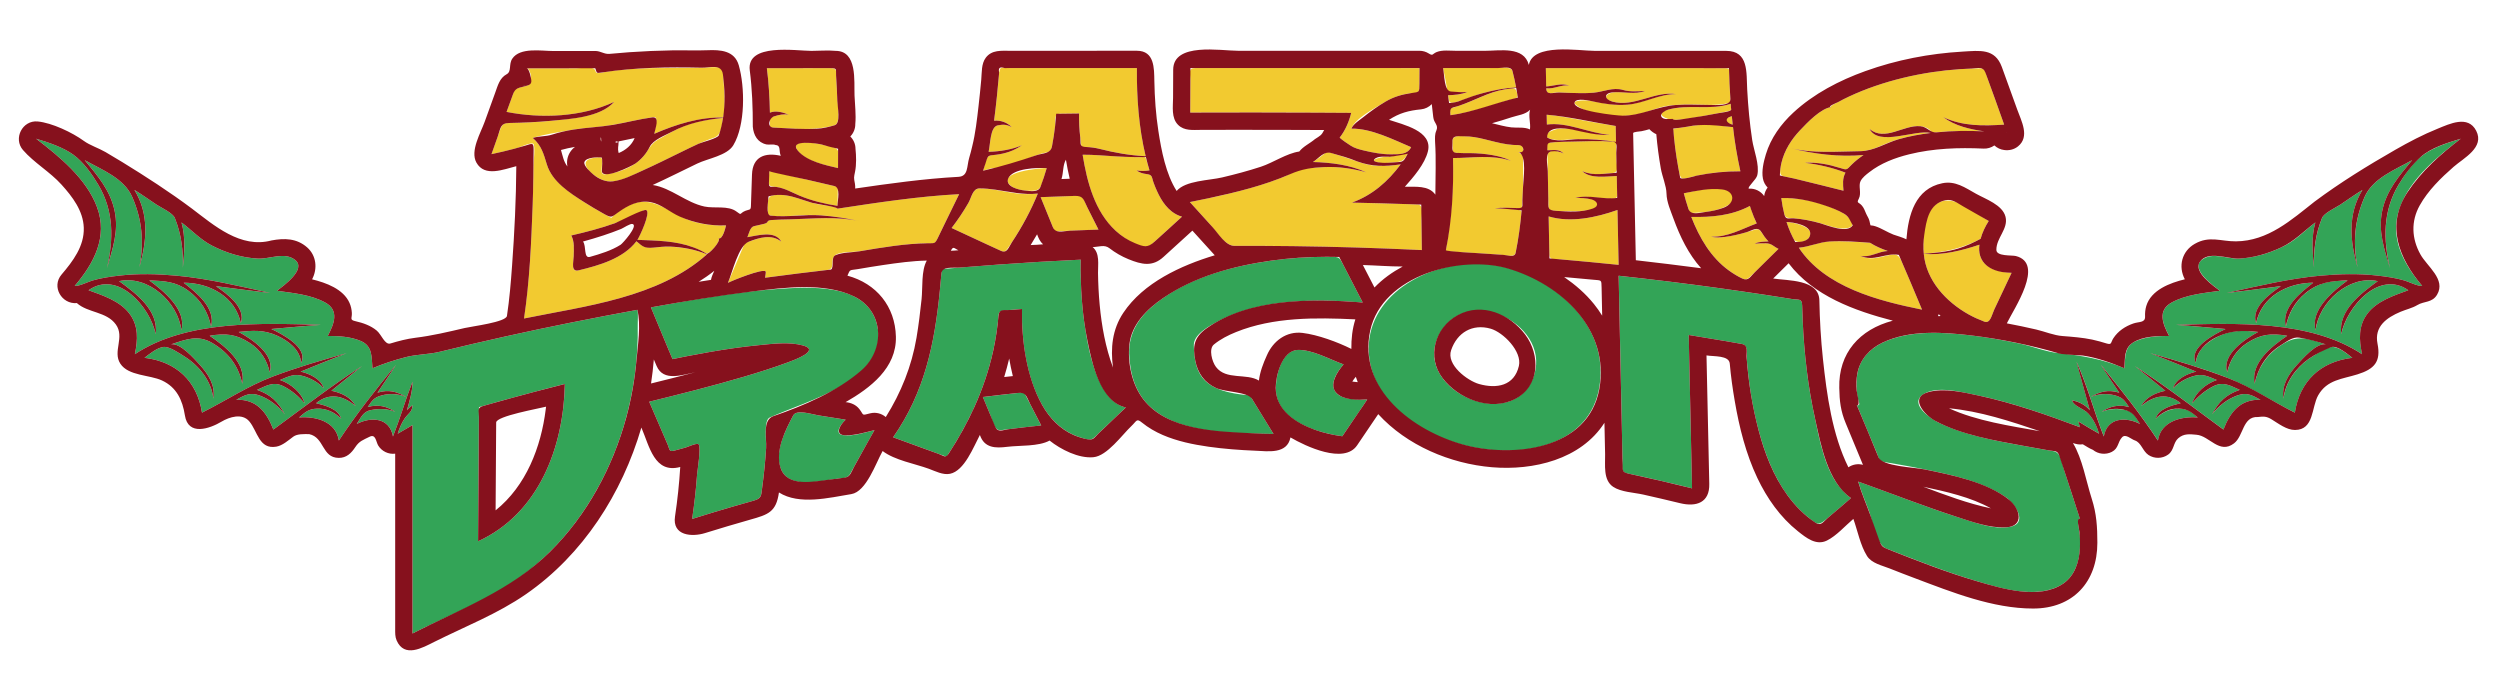
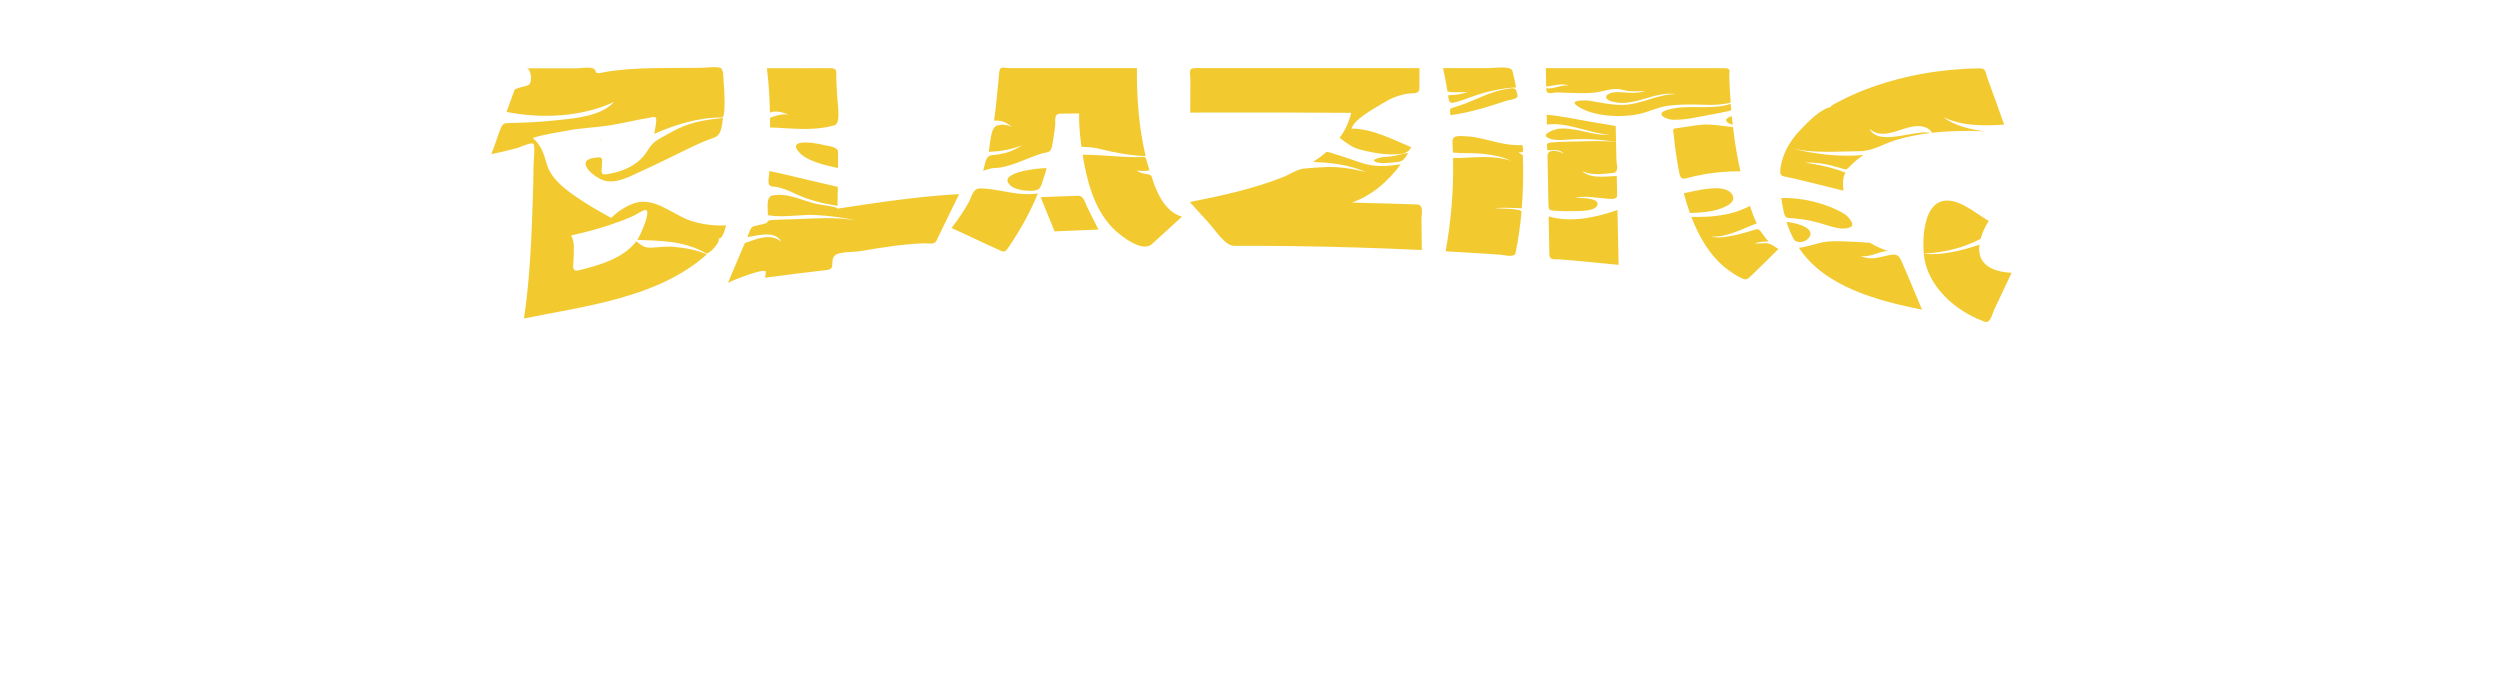
<svg xmlns="http://www.w3.org/2000/svg" version="1.1" id="Layer_1" x="0px" y="0px" width="200px" height="56px" viewBox="0 0 200 56" enable-background="new 0 0 200 56" xml:space="preserve">
-   <path id="color3" fill="#33A457" d="M70.167,25.987c1.046,4.42-5.665,6.071-8.601,7.422c-0.484,0.223-0.244,1.952-0.277,2.441  c-0.068,1.052-0.171,2.102-0.313,3.147c-0.098,0.724-0.036,0.876-0.762,1.078c-0.541,0.15-1.08,0.306-1.619,0.462  c-1.079,0.314-2.155,0.64-3.227,0.979c0.18-1.183,0.313-2.373,0.398-3.567c0.018-0.252,0.341-2.233,0.111-2.417  c-0.138-0.11-0.886,0.235-1.044,0.277c-0.291,0.078-0.58,0.156-0.87,0.237c-0.462,0.126-0.381-0.088-0.549-0.474  c-0.498-1.143-0.993-2.286-1.48-3.433c2.531-0.623,5.062-1.259,7.563-1.996c1.198-0.354,2.39-0.731,3.561-1.165  c0.418-0.156,2.637-0.947,1.168-1.343c-1.112-0.306-2.43-0.127-3.56-0.017c-1.295,0.127-2.583,0.315-3.864,0.537  c-0.609,0.106-1.216,0.217-1.821,0.336c-0.394,0.077-0.788,0.157-1.181,0.239c-0.119-0.282-0.238-0.563-0.357-0.844  c-0.462-1.097-0.917-2.196-1.371-3.296c3.282-0.594,6.61-1.212,9.939-1.456C64.677,22.94,69.361,22.591,70.167,25.987   M51.018,25.948c0.1,5.484-1.5,11.021-4.711,15.489c-1.567,2.179-3.538,4.06-5.814,5.485c-2.361,1.474-5.016,2.493-7.493,3.757  c0-5.557,0-11.112,0-16.67c-0.391,0.235-0.785,0.465-1.183,0.689c0.127-0.417,0.296-0.823,0.537-1.188  c0.282-0.428,0.647-0.562,0.647-1.091c-0.167,0.113-0.314,0.248-0.443,0.403c0.21-0.779,0.443-1.478,0.443-2.288  c-0.562,1.447-0.99,2.943-1.561,4.385c-0.274-1.537-1.773-1.588-2.896-1.003c0.326-0.507,0.51-0.997,1.145-1.114  c0.664-0.123,1.307-0.117,1.94,0.146c-0.676-0.447-1.424-0.626-2.21-0.379c0.347-0.514,0.489-0.768,1.12-0.938  c0.662-0.178,1.334-0.128,1.972,0.127c-0.797-0.444-1.42-0.608-2.311-0.344c0.492-0.747,1.014-1.478,1.485-2.24  c-1.604,1.98-3.171,3.939-4.574,6.07c-0.235-1.546-1.883-1.956-3.189-1.846c0.507-0.425,0.751-0.68,1.446-0.706  c0.742-0.031,1.404,0.287,1.925,0.805c-0.216-0.793-1.327-1.075-2.005-1.241c1.045-0.853,2.139-0.636,3.157,0.222  c-0.385-0.718-1.17-1.06-1.932-1.217c0.819-0.657,1.629-1.325,2.452-1.977c-2.463,1.587-4.735,3.358-7.095,5.081  c-0.55-1.417-1.355-2.44-2.969-2.381c0.716-0.393,1.122-0.621,1.896-0.334c0.789,0.293,1.469,0.833,1.986,1.494  c-0.514-0.992-1.149-1.59-2.217-1.954c0.77-0.34,1.31-0.699,2.123-0.285c0.653,0.333,1.216,0.807,1.688,1.366  c-0.257-0.88-1.133-1.586-1.975-1.871c0.697-0.289,1.136-0.537,1.883-0.309c0.603,0.184,1.192,0.508,1.62,0.978  c-0.217-0.751-1.163-1.185-1.852-1.339c1.225-0.498,2.448-0.998,3.68-1.476c-1.987,0.558-3.96,1.135-5.892,1.865  c-2.029,0.767-3.757,1.932-5.68,2.893c-0.394-2.521-2.045-4.079-4.599-4.387c0.403-0.309,0.978-0.793,1.504-0.867  c0.483-0.067,1.298,0.513,1.692,0.759c1.17,0.729,2.16,1.961,2.309,3.369c0.185-1.039-0.414-1.97-1.086-2.703  c-0.446-0.49-1.569-1.779-2.296-1.633c1.213-0.408,2.163-0.781,3.291-0.115c1.271,0.74,2.112,1.82,2.405,3.27  c0.33-1.704-1.387-3.001-2.608-3.845c1.283-0.212,2.12-0.14,3.232,0.589c0.825,0.538,1.371,1.366,1.57,2.328  c0.468-1.42-1.467-2.668-2.479-3.223c1.114-0.116,2-0.183,3.046,0.286c0.892,0.398,1.887,1.119,1.941,2.194  c0.651-1.222-1.581-2.339-2.375-2.714c1.324-0.113,2.646-0.245,3.973-0.331c-4.758-0.128-10.725-0.404-14.891,2.346  c0.238-1.144,0.309-2.27-0.441-3.254c-0.771-1.011-2.119-1.444-3.264-1.862c2.334-1.652,4.926,1.33,5.373,3.515  c0.236-1.923-1.564-3.244-2.928-4.243c2.313-0.498,4.709,1.671,4.982,3.925c0.439-1.649-1.436-3.139-2.571-3.986  c1.21,0.052,2.106,0.08,3.122,0.823c0.986,0.721,1.579,1.681,1.825,2.872c0.383-1.51-1.187-2.714-2.195-3.508  c2.064,0,4.135,1.11,4.576,3.24c0.42-1.281-1.122-2.349-1.989-2.965c1.441,0.179,2.878,0.384,4.322,0.54  c-2.485-0.543-4.961-1.147-7.494-1.379c-1.503-0.138-3.046-0.179-4.547-0.005c-0.728,0.084-1.481,0.192-2.185,0.399  c-0.283,0.084-1.093,0.481-1.396,0.421c1.534-1.797,2.671-3.919,1.78-6.307c-0.848-2.27-3.005-4.036-4.871-5.465  c0.978,0.297,2.143,0.676,2.979,1.279c0.812,0.584,1.506,1.57,2.008,2.421c1.246,2.111,1.213,4.337,0.684,6.65  c0.446-1.534,0.954-2.946,0.612-4.57c-0.351-1.667-1.354-2.796-2.395-4.067c1.364,0.771,3.148,1.439,3.807,2.955  c0.809,1.86,0.947,3.624,0.57,5.612c0.595-2.108,0.798-4.235-0.401-6.183c0.612,0.371,1.189,0.795,1.786,1.188  c0.349,0.227,1.295,0.661,1.452,1.063c0.522,1.308,0.674,2.566,0.64,3.969c0.118-1.22,0.226-2.422-0.11-3.62  c0.824,0.621,1.509,1.376,2.44,1.856c1.135,0.584,2.385,0.97,3.664,1.038c0.961,0.05,2.148-0.565,2.989,0.109  c0.935,0.75-0.962,2.085-1.45,2.466c1.283,0.183,2.691,0.303,3.849,0.936c1.162,0.634,0.711,1.729,0.21,2.678  c0.891,0.003,1.813,0.051,2.644,0.403c0.966,0.412,0.851,1.31,0.934,2.182c0.861-0.366,1.754-0.654,2.659-0.89  c0.899-0.235,1.827-0.209,2.727-0.43c1.734-0.425,3.473-0.831,5.216-1.219c3.515-0.785,7.046-1.481,10.588-2.136  C51.071,25.128,51.012,25.593,51.018,25.948 M41.744,31.617c-1.146,0.306-2.288,0.626-3.427,0.955  c-0.009,1.176-0.016,2.351-0.023,3.526c-0.015,2.4-0.031,4.802-0.046,7.203c4.861-2.223,6.841-7.532,6.941-12.585  C44.038,31.009,42.89,31.307,41.744,31.617 M67.457,34.815c-0.803-0.113-0.102-0.975,0.197-1.239  c-0.728-0.117-1.455-0.229-2.182-0.347c-0.548-0.088-1.745-0.5-2.016,0.006c-0.646,1.21-1.615,3.11-0.901,4.46  c0.772,1.437,3.158,0.754,4.42,0.599c0.452-0.059,0.827,0.008,1.055-0.409c0.19-0.348,0.381-0.695,0.573-1.043  c0.448-0.813,0.899-1.622,1.355-2.432C69.184,34.599,68.26,34.925,67.457,34.815 M82.404,32.309  c-0.159-0.309-0.317-0.617-0.475-0.925c-0.383,0.038-0.766,0.08-1.149,0.124c-0.717,0.078-1.434,0.165-2.15,0.254  c0.19,0.463,0.382,0.926,0.574,1.389c0.204,0.49,0.311,1.333,0.884,1.26c1.067-0.137,2.137-0.264,3.207-0.375  C82.998,33.46,82.701,32.884,82.404,32.309 M88.514,31.457c-1.061-1.513-1.458-3.609-1.731-5.399  c-0.266-1.748-0.349-3.52-0.327-5.286c-2.161,0.101-4.321,0.229-6.478,0.385c-0.967,0.069-1.935,0.142-2.902,0.222  c-0.578,0.048-1.155,0.097-1.732,0.146c-0.05,0.583-0.104,1.167-0.161,1.75c-0.421,4.27-1.232,8.135-3.736,11.707  c1.425,0.524,2.854,1.039,4.279,1.563c0.786-1.188,1.499-2.424,2.101-3.717c0.651-1.396,1.175-2.854,1.533-4.354  c0.22-0.918,0.38-1.85,0.479-2.789c0.077-0.735-0.035-0.803,0.713-0.867c0.402-0.035,0.804-0.067,1.207-0.099  c-0.044,2.602,0.379,5.676,1.76,7.931c0.707,1.152,1.765,2.043,3.083,2.398c0.464,0.125,0.646,0.239,1.003-0.107  c0.228-0.221,0.457-0.441,0.687-0.661c0.588-0.564,1.18-1.125,1.773-1.685C89.41,32.452,88.891,31.996,88.514,31.457   M100.645,32.697c-0.22-0.358-0.439-0.716-0.659-1.074c-0.539-0.038-1.077-0.102-1.604-0.223c-0.818-0.187-1.686-0.518-2.209-1.21  c-0.543-0.721-0.651-1.698-0.668-2.571c-0.017-0.88,1.247-1.544,1.895-1.89c3.424-1.831,7.847-1.833,11.62-1.528  c-0.361-0.701-0.724-1.401-1.084-2.102c-0.163-0.314-0.325-0.629-0.487-0.943c-0.304-0.579-0.318-0.606-0.977-0.611  c-1.602-0.012-3.205,0.083-4.791,0.309c-3.239,0.46-6.69,1.386-9.282,3.475c-1.258,1.015-2.11,2.292-2.063,3.951  c0.045,1.592,0.5,3.203,1.717,4.299c2.443,2.197,6.76,2.07,9.83,2.138C101.471,34.044,101.058,33.369,100.645,32.697   M147.466,39.291c-1.467-1.467-1.913-4.167-2.329-6.109c-0.561-2.618-0.838-5.297-0.938-7.972c-0.011-0.256-0.019-0.512-0.024-0.769  c-0.015-0.59-0.267-0.431-0.788-0.515c-0.718-0.115-1.436-0.227-2.154-0.338c-1.261-0.187-2.52-0.376-3.784-0.549  c-2.646-0.366-5.299-0.691-7.956-0.979c0.084,3.625,0.155,7.25,0.229,10.874c0.015,0.764,0.03,1.526,0.046,2.289  c0.013,0.475,0.023,0.951,0.031,1.428c0.011,0.496-0.195,1.098,0.35,1.213c1.746,0.369,3.485,0.771,5.217,1.204  c-0.09-4.09-0.182-8.18-0.265-12.269c0.998,0.16,1.994,0.325,2.99,0.497c0.421,0.073,0.841,0.147,1.263,0.223  c0.563,0.101,0.364,0.918,0.407,1.445c0.176,2.076,0.533,4.178,1.131,6.174c0.576,1.924,1.427,3.826,2.79,5.326  c0.313,0.346,0.654,0.669,1.02,0.96c0.58,0.458,0.727,0.676,1.31,0.188c0.696-0.582,1.388-1.17,2.07-1.766  C147.852,39.689,147.647,39.498,147.466,39.291 M196.865,11.095c-0.979,0.297-2.143,0.676-2.98,1.279  c-0.811,0.584-1.505,1.571-2.008,2.421c-1.245,2.108-1.217,4.34-0.685,6.65c-0.447-1.532-0.953-2.947-0.612-4.57  c0.352-1.668,1.354-2.796,2.396-4.067c-1.363,0.771-3.15,1.439-3.808,2.955c-0.809,1.859-0.947,3.625-0.569,5.612  c-0.595-2.109-0.798-4.235,0.4-6.183c-0.611,0.371-1.188,0.795-1.785,1.188c-0.35,0.228-1.295,0.661-1.451,1.063  c-0.528,1.303-0.676,2.569-0.64,3.969c-0.117-1.22-0.227-2.421,0.109-3.62c-0.824,0.621-1.51,1.376-2.44,1.856  c-1.135,0.584-2.385,0.97-3.664,1.038c-0.962,0.05-2.148-0.565-2.989,0.109c-0.936,0.749,0.962,2.085,1.45,2.466  c-1.283,0.183-2.691,0.303-3.849,0.936c-1.161,0.634-0.713,1.729-0.209,2.678c-0.892,0.003-1.813,0.05-2.645,0.403  c-0.964,0.412-0.851,1.31-0.934,2.182c-1.748-0.744-3.432-1.019-5.296-1.214c-0.999-0.104-2.054-0.54-3.044-0.75  c-1.259-0.269-2.529-0.492-3.807-0.649c-2.248-0.271-4.781-0.441-6.923,0.44c-1.05,0.432-1.93,1.198-2.23,2.327  c-0.123,0.46-0.137,0.927-0.127,1.399c0.004,0.274,0.051,0.551,0.093,0.821c0.037,0.234,0.301,0.67-0.067,0.579  c0.541,1.281,1.076,2.563,1.604,3.85c0.175,0.429,0.123,0.621,0.608,0.702c0.323,0.054,0.647,0.108,0.971,0.165  c0.652,0.114,1.306,0.234,1.956,0.363c2.218,0.443,4.911,0.994,6.792,2.298c0.732,0.51,1.816,2.1,0.286,2.363  c-1.263,0.223-2.733-0.334-3.92-0.709c-2.763-0.874-5.464-1.947-8.19-2.923c0.235,0.82,0.592,1.626,0.882,2.431  c0.283,0.787,0.57,2.624,1.358,2.93c2.269,0.88,4.526,1.784,6.856,2.492c2.077,0.63,5.039,1.599,7.096,0.446  c0.957-0.537,1.401-1.553,1.517-2.606c0.049-0.46,0.053-0.932,0.017-1.394c-0.025-0.322-0.277-1.418,0.02-1.305  c-0.412-1.286-0.828-2.57-1.253-3.851c-0.182-0.55-0.26-1.465-0.857-1.566c-0.649-0.113-1.298-0.228-1.946-0.345  c-2.388-0.436-5.089-0.88-7.279-1.957c-0.631-0.313-2.394-1.498-1.188-2.263c1.061-0.671,2.899-0.195,4.034,0.032  c2.898,0.583,5.725,1.576,8.488,2.613c-0.045-0.153-0.09-0.309-0.135-0.463c0.547,0.34,1.104,0.667,1.665,0.982  c-0.179-0.589-0.444-1.159-0.866-1.613c-0.387-0.422-1.151-0.563-1.296-1.056c0.552,0.104,1.061,0.356,1.422,0.794  c-0.35-1.3-0.732-2.589-1.075-3.89c0.882,1.936,1.411,4.013,2.191,5.987c0.274-1.537,1.775-1.588,2.897-1.003  c-0.326-0.507-0.511-0.997-1.145-1.114c-0.664-0.123-1.307-0.117-1.941,0.146c0.677-0.447,1.425-0.626,2.211-0.379  c-0.346-0.515-0.49-0.769-1.12-0.938c-0.663-0.178-1.334-0.128-1.972,0.127c0.797-0.444,1.42-0.608,2.31-0.344  c-0.492-0.747-1.013-1.478-1.484-2.24c1.603,1.981,3.171,3.939,4.574,6.07c0.234-1.546,1.884-1.956,3.189-1.846  c-0.508-0.425-0.75-0.68-1.446-0.706c-0.741-0.031-1.402,0.288-1.925,0.805c0.216-0.793,1.326-1.075,2.005-1.241  c-1.046-0.851-2.138-0.637-3.157,0.222c0.385-0.718,1.171-1.06,1.932-1.217c-0.819-0.657-1.629-1.325-2.452-1.977  c2.464,1.585,4.735,3.358,7.096,5.081c0.549-1.417,1.356-2.44,2.969-2.381c-0.717-0.393-1.122-0.62-1.896-0.334  c-0.789,0.293-1.468,0.833-1.985,1.494c0.515-0.992,1.148-1.59,2.217-1.954c-0.77-0.34-1.309-0.699-2.123-0.285  c-0.653,0.333-1.215,0.806-1.686,1.366c0.257-0.88,1.133-1.586,1.974-1.871c-0.696-0.288-1.136-0.538-1.883-0.309  c-0.602,0.184-1.192,0.509-1.62,0.978c0.218-0.751,1.163-1.185,1.853-1.339c-1.224-0.498-2.447-0.999-3.68-1.476  c1.987,0.558,3.96,1.135,5.893,1.865c2.028,0.766,3.756,1.932,5.679,2.893c0.396-2.521,2.042-4.079,4.6-4.387  c-0.403-0.309-0.979-0.793-1.506-0.867c-0.483-0.067-1.298,0.513-1.691,0.759c-1.171,0.729-2.16,1.961-2.309,3.369  c-0.185-1.038,0.415-1.971,1.087-2.703c0.445-0.49,1.568-1.779,2.297-1.633c-1.215-0.408-2.162-0.781-3.292-0.115  c-1.271,0.74-2.111,1.82-2.405,3.27c-0.329-1.704,1.388-3.001,2.609-3.845c-1.283-0.211-2.12-0.141-3.231,0.589  c-0.825,0.538-1.371,1.366-1.571,2.328c-0.467-1.42,1.468-2.668,2.479-3.223c-1.115-0.116-1.999-0.183-3.046,0.286  c-0.892,0.398-1.887,1.12-1.94,2.194c-0.65-1.223,1.58-2.338,2.375-2.714c-1.323-0.113-2.646-0.245-3.973-0.331  c4.76-0.128,10.723-0.403,14.892,2.346c-0.239-1.144-0.31-2.27,0.441-3.254c0.77-1.011,2.117-1.443,3.263-1.862  c-2.333-1.652-4.927,1.329-5.372,3.515c-0.236-1.922,1.564-3.244,2.927-4.243c-2.312-0.5-4.71,1.674-4.98,3.925  c-0.44-1.649,1.436-3.139,2.569-3.986c-1.209,0.052-2.106,0.08-3.121,0.823c-0.986,0.722-1.578,1.68-1.824,2.872  c-0.386-1.509,1.189-2.714,2.195-3.508c-2.064,0-4.136,1.11-4.577,3.24c-0.419-1.281,1.122-2.348,1.988-2.965  c-1.439,0.179-2.878,0.384-4.32,0.54c2.484-0.543,4.96-1.147,7.493-1.379c1.504-0.138,3.046-0.179,4.548-0.005  c0.727,0.084,1.48,0.192,2.186,0.399c0.282,0.084,1.092,0.481,1.395,0.421c-1.533-1.797-2.671-3.919-1.779-6.307  C192.842,14.291,194.999,12.523,196.865,11.095 M128.041,29.57c0.241,10.271-18.45,7.299-18.547-1.654  c0-4.564,5.101-7.09,9.213-6.81C123.059,21.398,127.949,24.939,128.041,29.57 M115.131,26.781c-2.251,4.236,5.589,7.913,7.468,3.575  C124.416,26.132,117.414,22.492,115.131,26.781 M108.593,31.959c-0.583-0.031-1.45-0.102-1.793-0.665  c-0.428-0.702,0.244-1.639,0.691-2.142c-1.088-0.384-2.51-1.2-3.679-1.156c-1.43,0.054-1.91,2.583-1.692,3.652  c0.356,1.748,2.417,2.616,3.964,3.004c0.429,0.109,0.864,0.189,1.303,0.249c0.232-0.341,0.464-0.684,0.695-1.025  c0.433-0.639,0.884-1.269,1.299-1.919C109.122,31.974,108.852,31.973,108.593,31.959" />
  <path id="color2" fill="#F2CA30" d="M160.928,21.826c-0.458,0.985-0.922,1.967-1.391,2.946c-0.196,0.411-0.305,1.145-0.795,0.957  c-0.429-0.163-0.85-0.351-1.251-0.574c-1.808-1.011-3.39-2.709-3.588-4.845c1.485,0.132,3.06-0.267,4.451-0.735  C158.136,21.251,159.524,21.75,160.928,21.826 M125.473,11.167c1.267-0.096,2.555-0.009,3.81,0.18  c-0.009-0.422-0.018-0.845-0.026-1.268c-0.654-0.105-1.307-0.218-1.96-0.329c-1.178-0.201-2.368-0.469-3.562-0.571  c0.005,0.262,0.016,0.523,0.016,0.785c1.676-0.215,3.349,0.698,5.038,0.822c-1.406,0.089-2.745-0.638-4.127-0.484  c-0.184,0.021-1.504,0.433-0.794,0.747C124.348,11.259,124.967,11.205,125.473,11.167 M152.824,22.532  c-0.22-0.519-0.441-1.038-0.665-1.556c-0.282-0.656-0.464-0.691-1.182-0.532c-0.83,0.184-1.348,0.383-2.174,0.018  c0.791,0.181,1.456-0.354,2.222-0.381c-0.497-0.171-0.975-0.376-1.421-0.658c-0.636-0.049-1.271-0.087-1.908-0.107  c-0.605-0.019-1.241-0.051-1.84,0.06c-0.66,0.12-1.277,0.387-1.951,0.444c2.094,3.163,6.364,4.247,9.858,4.954  C153.453,24.025,153.141,23.278,152.824,22.532 M140.381,19.489c0.306-0.164,0.77-0.158,1.104-0.175  c-0.148-0.148-0.281-0.319-0.4-0.49c-0.419-0.596-0.348-0.556-1.064-0.337c-0.6,0.185-1.212,0.345-1.832,0.438  c-0.417,0.063-0.879,0.123-1.292,0.003c1.285,0.069,2.476-0.627,3.643-1.055c-0.219-0.455-0.388-0.924-0.546-1.402  c-1.463,0.777-3.051,0.912-4.689,0.88c0.6,1.556,1.467,3.094,2.803,4.134c0.306,0.237,0.629,0.458,0.97,0.641  c0.561,0.3,0.612,0.324,1.057-0.103c0.724-0.698,1.44-1.404,2.15-2.115c-0.415-0.194-0.537-0.442-1.021-0.447  C140.967,19.46,140.674,19.468,140.381,19.489 M138.603,15.61c-0.526-1.053-3.093-0.3-3.899-0.148  c0.141,0.531,0.299,1.057,0.483,1.574c0.592-0.01,1.188-0.048,1.77-0.158C137.416,16.792,139.009,16.362,138.603,15.61   M147.477,15.257c-0.042-0.508-0.097-0.986,0.159-1.448c-1.04-0.398-2.148-0.656-3.253-0.787c0.952-0.061,1.893,0.122,2.798,0.407  c0.607,0.191,0.524,0.166,0.96-0.269c0.286-0.284,0.607-0.532,0.939-0.758c-1.938,0.168-3.964-0.07-5.847-0.555  c1.785,0.446,3.75,0.267,5.572,0.247c1.03-0.012,1.813-0.56,2.796-0.869c0.933-0.293,1.893-0.471,2.86-0.59  c-1.248-0.293-4.167,1.109-4.894-0.314c1.158,0.97,2.569-0.214,3.842-0.233c0.428-0.006,0.936,0.128,1.151,0.536  c1.391-0.158,2.79-0.181,4.188-0.116c-1.117-0.153-2.375-0.439-3.294-1.141c1.556,0.739,3.211,0.711,4.877,0.602  c-0.444-1.264-0.9-2.524-1.361-3.783c-0.156-0.429-0.087-0.723-0.593-0.717c-0.433,0.005-0.865,0.021-1.299,0.044  c-0.739,0.043-1.478,0.115-2.211,0.218c-1.548,0.215-3.079,0.564-4.564,1.052c-0.736,0.242-1.459,0.52-2.164,0.841  c-0.262,0.119-0.521,0.243-0.776,0.376c-0.131,0.068-1.232,0.594-0.811,0.555c-0.877,0.089-1.986,1.271-2.576,1.896  c-0.758,0.803-1.341,1.786-1.522,2.885c-0.123,0.741,0.014,0.747,0.7,0.868c0.258,0.044,0.514,0.113,0.767,0.174  C145.109,14.661,146.293,14.96,147.477,15.257 M61.549,13.68c0,0.47-0.28,1.201,0.255,1.242c0.679,0.051,1.238,0.303,1.844,0.589  c1.051,0.497,2.206,0.778,3.352,0.956c0.011-0.506,0.017-1.013,0.027-1.519c-0.718-0.165-1.435-0.333-2.151-0.5  C63.767,14.189,62.663,13.91,61.549,13.68 M113.717,17.634c-0.006-0.485,0.215-1.258-0.341-1.278  c-0.535-0.018-1.071-0.037-1.606-0.053c-1.205-0.037-2.411-0.071-3.616-0.096c1.627-0.585,2.886-1.689,3.903-3.06  c-1.107,0.159-2.023,0.239-3.118-0.111c-0.716-0.23-1.418-0.497-2.141-0.708c-0.135-0.039-0.601-0.234-0.707-0.15  c-0.331,0.288-0.687,0.547-1.056,0.783c1.427,0.035,2.958,0.227,4.271,0.825c-1.09-0.303-2.206-0.467-3.338-0.421  c-0.525,0.022-1.047,0.077-1.571,0.112c-0.597,0.039-1.212,0.477-1.775,0.7c-2.388,0.945-4.924,1.485-7.435,1.987  c0.528,0.584,1.058,1.167,1.587,1.752c0.49,0.54,1.233,1.755,1.973,1.752c1.558-0.004,3.117,0.003,4.676,0.022  c3.442,0.043,6.884,0.15,10.323,0.314C113.736,19.214,113.727,18.424,113.717,17.634 M98.042,9c3.352-0.008,6.703,0.01,10.055,0.029  c-0.171,0.696-0.476,1.42-0.927,1.984c0.249,0.229,0.588,0.441,0.863,0.626c0.319,0.216,0.722,0.318,1.091,0.405  c0.709,0.169,1.449,0.31,2.18,0.303c0.655-0.006,1.31,0.022,1.586-0.575c-1.426-0.6-3.188-1.507-4.772-1.481  c0.258-0.801,1.878-1.643,2.536-2.048c0.614-0.378,1.194-0.614,1.905-0.74c0.468-0.083,0.988,0.078,0.992-0.463  c0.003-0.531,0.007-1.061,0.01-1.592c-3.712,0-7.425-0.001-11.139-0.001c-1.769,0-3.537,0-5.306,0c-0.497,0-0.994,0-1.492,0  c-0.621,0-0.391,0.435-0.393,0.957c-0.004,0.868-0.009,1.735-0.012,2.603C96.16,9.004,97.101,9.002,98.042,9 M115.792,7.289  c0.028,0.14,1.407,0.085,1.603,0.063c-0.485,0.214-1.03,0.246-1.553,0.27c0.099,0.625,0.093,0.703,0.789,0.502  c0.688-0.197,1.343-0.497,2.035-0.685c0.855-0.233,1.735-0.401,2.622-0.448c-0.082-0.44-0.18-0.879-0.292-1.313  c-0.111-0.438-1.41-0.23-1.863-0.23c-1.229,0-2.459-0.001-3.688-0.001C115.582,6.058,115.695,6.672,115.792,7.289 M138.111,9.687  c0.08,0.174,0.345,0.248,0.506,0.287c-0.024-0.228-0.049-0.452-0.071-0.681C138.424,9.325,138.002,9.45,138.111,9.687   M160.565,10.629C160.371,10.629,160.565,10.628,160.565,10.629 M127.797,16.378c0.131-0.585-1.445-0.545-1.771-0.54  c0.761-0.214,1.648-0.005,2.419,0.043c0.324,0.021,0.937,0.14,0.929-0.261c-0.012-0.514-0.021-1.027-0.033-1.542  c-0.776,0.022-2.129,0.258-2.753-0.388c0.781,0.362,1.581,0.228,2.404,0.154c0.574-0.05,0.33-0.61,0.32-1.116  c-0.011-0.457-0.018-0.914-0.029-1.372c-1.01-0.111-2.037-0.065-3.05-0.04c-0.508,0.012-1.017,0.014-1.523,0.039  c-0.21,0.01-0.417,0.025-0.627,0.045c-0.467,0.043-0.301,0.218-0.293,0.622c0.442,0,0.977-0.122,1.302,0.267  c-0.41-0.245-1.292-0.411-1.292,0.181c0.024,1.258,0.049,2.518,0.072,3.776c0.013,0.617,0.054,0.581,0.644,0.62  c0.45,0.03,0.903,0.038,1.355,0.024C126.26,16.881,127.675,16.933,127.797,16.378 M158.45,19.106  c0.133-0.507,0.371-0.985,0.649-1.428c-1.083-0.628-2.632-2.049-3.919-1.517c-1.278,0.529-1.39,2.934-1.278,4.139  C155.533,20.179,156.992,19.88,158.45,19.106 M121.83,12.395c-0.139-0.046-0.25-0.115-0.335-0.23  c0.52,0.123,0.321-0.188,0.304-0.555c-0.3,0.006-0.602-0.001-0.9-0.029c-0.758-0.071-1.49-0.291-2.228-0.464  c-0.424-0.1-0.854-0.19-1.29-0.206c-0.533-0.019-1.224-0.169-1.185,0.458c0.016,0.277,0.023,0.554,0.032,0.832  c0.319,0.043,0.641,0.053,0.963,0.049c0.734-0.009,1.474,0.031,2.197,0.16c0.51,0.09,1.03,0.216,1.488,0.46  c-1.533-0.519-3.065-0.225-4.635-0.225c0.057,2.523-0.146,4.975-0.589,7.459c0.981,0.054,1.964,0.111,2.945,0.176  c0.463,0.03,0.928,0.061,1.392,0.093c0.388,0.026,1.177,0.27,1.259-0.145c0.224-1.089,0.377-2.188,0.475-3.295  c0.016-0.247-1.808-0.258-2.163-0.269c0.486-0.058,0.983-0.045,1.472-0.03c0.237,0.007,0.474,0.017,0.71,0.03  c0.025-0.326,0.051-0.652,0.066-0.979C121.865,14.588,121.864,13.491,121.83,12.395 M117.322,8.241  c-0.276,0.106-0.553,0.212-0.837,0.298c-0.53,0.161-0.509,0.093-0.449,0.678c1.5-0.206,3.011-0.663,4.441-1.145  c0.251-0.084,0.976-0.137,0.929-0.416c-0.121-0.759-0.301-0.625-1.017-0.508C119.301,7.324,118.339,7.852,117.322,8.241   M136.774,9.186c0.469-0.085,0.937-0.175,1.403-0.275c0.496-0.105,0.278-0.126,0.278-0.608c-1.612,0.55-3.381,0.001-5.025,0.476  c-1.161,0.335-0.063,0.804,0.436,0.804C134.824,9.604,135.838,9.355,136.774,9.186 M110.856,12.54  c-0.108-0.003-1.317,0.193-0.82,0.401c0.405,0.17,0.958,0.094,1.379,0.059c0.729-0.063,0.85-0.072,1.231-0.759  C112.027,12.305,111.503,12.559,110.856,12.54 M137.756,13.761c0.49-0.04,0.982-0.06,1.475-0.057  c-0.257-1.167-0.458-2.346-0.59-3.534c-0.632-0.059-1.255-0.179-1.889-0.203c-0.864-0.034-1.682,0.176-2.531,0.278  c-0.494,0.059-0.362,0.093-0.324,0.515c0.029,0.309,0.059,0.62,0.098,0.928c0.088,0.71,0.204,1.415,0.34,2.118  c0.132,0.694,0.405,0.483,1.067,0.328C136.179,13.952,136.96,13.828,137.756,13.761 M144.689,19.051  c0.716-0.878-1.304-1.283-1.768-1.291c0.147,0.465,0.337,0.918,0.563,1.35C143.692,19.506,144.401,19.407,144.689,19.051   M146.042,17.985c0.585,0.177,1.363,0.447,1.971,0.197c0.487-0.201-0.208-0.919-0.484-1.083c-1.444-0.849-3.352-1.308-5.024-1.254  c0.041,0.313,0.094,0.624,0.159,0.933c0.144,0.695,0.161,0.643,0.833,0.691C144.355,17.53,145.225,17.712,146.042,17.985   M136.408,8.386c0.683,0.03,1.374-0.019,2.043-0.163c-0.047-0.683-0.087-1.366-0.107-2.05c-0.018-0.52,0.179-0.719-0.419-0.719  c-0.499,0-0.997-0.001-1.497-0.001c-0.79,0-1.579,0.001-2.368-0.001c-3.467,0-6.931-0.003-10.396-0.003  c0.009,0.49,0.021,0.979,0.029,1.47c0.676-0.055,1.178-0.29,1.861-0.074c-0.64-0.1-1.225,0.301-1.858,0.217  c0.01,0.616,0.465,0.318,0.971,0.337c0.265,0.009,0.528,0.02,0.793,0.029c0.674,0.022,1.36,0.05,2.034-0.012  c0.777-0.073,1.548-0.454,2.339-0.222c0.556,0.165,1.198,0.116,1.771,0.077c-0.683,0.284-1.614,0.085-2.326,0.102  c-0.71,0.017-1.216,0.496-0.285,0.756c1.723,0.482,3.379-0.874,5.112-0.598c-1.458-0.029-2.779,0.824-4.249,0.862  c-0.95,0.024-1.835-0.202-2.765-0.344c-0.153-0.023-1.573-0.082-0.984,0.37c1.223,0.94,3.699,1.026,5.146,0.673  c0.738-0.18,1.389-0.519,2.152-0.624C134.396,8.333,135.409,8.343,136.408,8.386 M76.731,15.531  c-3.264,0.173-6.508,0.672-9.737,1.161c0.004-0.17-1.415-0.307-1.707-0.382c-0.555-0.143-1.092-0.337-1.64-0.504  c-0.599-0.183-1.231-0.283-1.854-0.169c-0.542,0.098-0.348,1.088-0.363,1.582c1.258,0.219,2.591-0.084,3.866-0.014  c1.18,0.065,2.367,0.226,3.517,0.503c-1.797-0.42-3.769-0.208-5.595-0.16c-0.491,0.013-0.983,0.015-1.473,0.053  c-0.5,0.04-0.186,0.184-0.582,0.297c-0.279,0.081-0.568,0.122-0.849,0.196c-0.311,0.083-0.402,0.601-0.523,0.881  c0.784-0.123,2.219-0.574,2.712,0.357c-0.578-0.471-1.232-0.416-1.935-0.22c-0.333,0.093-0.651,0.228-0.98,0.334  c-0.181,0.42-0.36,0.841-0.54,1.262c-0.272,0.64-0.542,1.28-0.812,1.92c0.383-0.203,2.774-1.16,3.015-0.921  c0.042,0.084-0.045,0.417-0.046,0.51c1.654-0.222,3.311-0.427,4.968-0.62c0.71-0.083,0.194-0.714,0.597-1.139  c0.329-0.347,1.536-0.279,1.988-0.356c1.711-0.29,3.447-0.579,5.184-0.637c0.359-0.012,0.81,0.136,0.976-0.209  c0.188-0.391,0.378-0.782,0.567-1.172C75.899,17.231,76.314,16.38,76.731,15.531 M55.296,17.671c-1.487-0.479-2.945-1.983-4.594-1.4  c-0.623,0.221-1.342,0.678-1.797,1.162c-1.03-0.557-2.053-1.143-3.008-1.823c-0.916-0.652-1.867-1.426-2.178-2.553  c-0.226-0.817-0.434-1.435-1.096-2.021c0.899-0.289,1.99-0.442,2.924-0.614c1.063-0.197,2.141-0.22,3.201-0.388  C49.808,9.867,50.85,9.6,51.91,9.43c0.34-0.054,0.623-0.203,0.59,0.223c-0.027,0.356-0.099,0.703-0.163,1.053  c1.682-0.733,3.56-1.324,5.416-1.304c0.364,0.005,0.161-2.582,0.133-2.896c-0.021-0.239,0.025-1.014-0.291-1.09  c-0.406-0.097-0.872-0.013-1.285-0.002c-2.622,0.065-5.282-0.087-7.884,0.341c-0.162,0.026-0.731,0.218-0.775-0.037  c-0.084-0.486-1.055-0.254-1.509-0.254c-1.339,0-2.678,0.001-4.018,0.003c0.352-0.002,0.553,1.205,0.092,1.364  c-0.336,0.117-0.722,0.159-1.039,0.329c-0.22,0.597-0.438,1.195-0.655,1.794c2.786,0.547,5.993,0.42,8.606-0.8  c-1.071,1.189-3.313,1.331-4.784,1.485c-1.098,0.114-2.203,0.17-3.307,0.195c-0.767,0.018-0.82-0.038-1.091,0.72  c-0.211,0.593-0.422,1.186-0.63,1.779c0.686-0.141,1.364-0.31,2.042-0.485c0.22-0.057,1.115-0.491,1.308-0.345  c0.172,0.128,0.017,1.522,0.016,1.726c-0.004,0.811-0.022,1.621-0.048,2.432c-0.105,3.268-0.231,6.58-0.716,9.818  c4.912-1.002,10.725-1.646,14.634-5.132c-0.841-0.361-1.798-0.533-2.708-0.605c-0.412-0.033-0.814-0.003-1.225,0.034  c-0.85,0.079-1.068,0.076-1.713-0.476c-1.044,1.378-2.987,1.933-4.603,2.322c-0.612,0.147-0.426-0.405-0.418-0.88  c0.011-0.615,0.118-1.342-0.189-1.904c1.057-0.241,2.105-0.508,3.133-0.855c0.636-0.216,1.274-0.445,1.881-0.734  c0.128-0.061,0.854-0.527,0.991-0.44c0.369,0.201-0.538,2.13-0.712,2.379c1.54,0.069,3.042,0.061,4.51,0.611  c0.329,0.123,0.653,0.269,0.951,0.455c0.286,0.179,1.245-0.975,1.037-1.185c0.317,0.102,0.533-0.783,0.595-1.038  C57.137,18.072,56.197,17.961,55.296,17.671 M48.096,11.21c-0.007-0.074-0.016-0.149-0.023-0.223  C48.041,11.085,48.121,11.501,48.096,11.21 M129.458,19.695c-0.021-0.966-0.039-1.932-0.061-2.898  c-1.685,0.599-3.745,1.045-5.507,0.516c0.015,0.692,0.025,1.386,0.04,2.079c0.006,0.318,0.013,0.636,0.019,0.953  c0.011,0.535,0.476,0.369,0.937,0.408c1.536,0.134,3.07,0.278,4.604,0.436C129.479,20.691,129.468,20.193,129.458,19.695   M65.749,11.566c-0.239-0.072-2.537-0.507-1.988,0.394c0.569,0.934,2.325,1.266,3.282,1.487c0.003-0.424,0.005-0.848,0.005-1.272  C67.048,11.692,66.184,11.698,65.749,11.566 M86.99,16.601c-0.196-0.391-0.28-0.954-0.753-0.938  c-0.393,0.013-0.786,0.027-1.179,0.04c-0.602,0.021-1.205,0.044-1.807,0.068c0.369,0.915,0.741,1.828,1.117,2.74  c1.169-0.056,2.34-0.103,3.51-0.146C87.58,17.778,87.284,17.19,86.99,16.601 M47.595,12.617c-1.71,0.205-0.072,1.61,0.781,1.838  c1,0.267,2.175-0.422,3.052-0.818c1.257-0.568,2.488-1.193,3.73-1.793c0.632-0.306,1.268-0.595,1.935-0.818  c0.658-0.219,0.639-0.934,0.747-1.587c-1.213,0.121-2.389,0.293-3.504,0.813c-0.587,0.273-1.146,0.601-1.707,0.924  c-0.642,0.37-0.757,0.915-1.258,1.444c-0.748,0.791-1.891,1.207-2.958,1.33c-0.409,0.047-0.263-0.451-0.258-0.742  C48.167,12.603,48.253,12.539,47.595,12.617 M81.89,15.523c-1.171-0.056-2.3-0.438-3.48-0.451c-0.603,0-0.654,0.66-0.937,1.156  c-0.401,0.701-0.853,1.372-1.347,2.01c0.815,0.381,1.63,0.762,2.447,1.138c0.401,0.186,0.803,0.37,1.205,0.554  c0.586,0.268,0.581,0.323,0.948-0.213c0.905-1.331,1.691-2.743,2.302-4.233C82.65,15.524,82.269,15.543,81.89,15.523 M83.496,14.228  c0.088-0.255,0.165-0.516,0.241-0.776c-0.431-0.028-4.007,0.299-2.943,1.348c0.269,0.269,0.66,0.351,1.019,0.423  c0.238,0.033,0.474,0.041,0.714,0.041C83.284,15.251,83.272,14.904,83.496,14.228 M79.534,13.442c1.189,0,2.625-0.799,3.745-1.142  c0.521-0.162,0.774-0.039,0.881-0.591c0.105-0.536,0.188-1.076,0.249-1.619c0.054-0.48-0.129-0.987,0.426-0.995  c0.498-0.007,0.995-0.012,1.492-0.019c-0.008,0.644,0.03,1.289,0.097,1.928c0.032,0.253,0.057,0.495,0.092,0.747  c0.487-0.002,0.981,0.037,1.454,0.158c1.231,0.313,2.41,0.523,3.685,0.584c-0.552-2.305-0.722-4.683-0.701-7.049  c-2.459,0-4.918,0.001-7.377,0.001c-0.565,0-1.13,0.001-1.695,0c-0.372,0-0.745,0.001-1.117,0.001c-0.493,0-0.781-0.212-0.83,0.357  c-0.112,1.287-0.238,2.572-0.408,3.852c0.522-0.05,1.054,0.136,1.415,0.517c-0.386-0.214-0.68-0.237-1.131-0.142  c-0.603,0.128-0.578,1.519-0.72,2.114c0.899-0.027,1.833-0.172,2.667-0.525c-0.381,0.256-0.778,0.454-1.22,0.585  c-0.377,0.111-0.768,0.176-1.16,0.205c-0.574,0.042-0.548,0.729-0.73,1.248C78.909,13.596,79.266,13.442,79.534,13.442   M61.564,8.061c0.014,0.316,0.022,0.634,0.029,0.951c0.472-0.197,1.069-0.021,1.516,0.168c-0.513-0.108-1.031,0.066-1.509,0.242  c0.003,0.259,0.003,0.518,0.002,0.777c0.309,0,0.619,0.028,0.927,0.045c1.432,0.079,2.856,0.18,4.244-0.224  c0.514-0.15,0.22-1.784,0.199-2.317c-0.018-0.448-0.039-0.895-0.066-1.343c-0.033-0.532,0.151-0.907-0.462-0.907  c-1.698,0-3.396,0.002-5.095,0.002C61.46,6.319,61.526,7.19,61.564,8.061 M93.739,16.915c-0.717-0.561-1.124-1.43-1.438-2.261  c-0.193-0.513-0.069-0.669-0.593-0.732c-0.278-0.034-0.556-0.117-0.783-0.285c0.346,0.05,0.691,0.054,1.036-0.005  c-0.07-0.225-0.138-0.451-0.2-0.678c-0.139-0.527-0.159-0.377-0.648-0.38c-0.509-0.003-1.019-0.022-1.527-0.048  c-0.992-0.05-1.983-0.156-2.978-0.148c0.337,2.063,0.895,4.28,2.382,5.835c0.573,0.601,2.382,2.028,3.151,1.324  c0.805-0.737,1.621-1.462,2.421-2.204C94.266,17.255,93.981,17.104,93.739,16.915" />
-   <path id="color1" fill="#86111D" d="M42.788,31.338c-1.171,0.308-2.338,0.63-3.504,0.958c-0.21,0.06-0.421,0.119-0.633,0.181  c-0.515,0.146-0.336,0.393-0.339,0.877c-0.004,0.7-0.01,1.401-0.014,2.103c-0.018,2.614-0.034,5.23-0.051,7.846  c4.861-2.223,6.841-7.532,6.941-12.585C44.387,30.919,43.586,31.125,42.788,31.338 M43.659,32.741  c-0.375,3.031-1.57,6.13-4.011,8.088c0.01-1.571,0.02-3.143,0.031-4.711c0.005-0.772,0.01-1.545,0.015-2.318  c0.003-0.512,3.389-1.108,3.99-1.266C43.675,32.603,43.666,32.673,43.659,32.741 M198.097,10.464  c-0.652-1.276-2.125-0.557-3.094-0.164c-1.163,0.468-2.297,1.064-3.373,1.68c-2.228,1.277-4.403,2.615-6.466,4.152  c-1.819,1.429-3.712,3.157-6.289,3.176c-1.213,0.01-2.122-0.475-3.303,0.205c-1.018,0.585-1.335,1.792-0.785,2.83  c-1.183,0.289-2.702,0.85-3.086,2.142c-0.081,0.271-0.107,0.555-0.095,0.836c0.025,0.515-0.491,0.4-0.942,0.559  c-0.646,0.226-1.216,0.599-1.596,1.181c-0.219,0.337-0.101,0.55-0.543,0.416c-0.379-0.115-0.764-0.229-1.152-0.31  c-0.778-0.162-1.576-0.222-2.366-0.283c-0.687-0.047-1.432-0.363-2.107-0.521c-0.78-0.181-1.566-0.346-2.354-0.494  c0.565-1.171,3.058-4.791,0.723-5.386c-0.32-0.081-1.553,0.041-1.559-0.488c-0.015-0.963,0.972-1.684,0.732-2.651  c-0.239-0.958-1.59-1.411-2.365-1.846c-0.872-0.488-1.65-1.05-2.689-0.839c-2.164,0.439-2.72,2.518-2.876,4.487  c-0.317-0.156-0.708-0.263-1.04-0.378c-0.485-0.189-0.946-0.501-1.435-0.663c-0.533-0.176-0.332,0.132-0.481-0.434  c-0.06-0.23-0.187-0.387-0.274-0.597c-0.097-0.224-0.169-0.439-0.332-0.628c-0.252-0.292-0.447-0.168-0.247-0.547  c0.24-0.454-0.059-1.038,0.148-1.424c0.151-0.28,0.438-0.503,0.684-0.693c0.927-0.726,2.066-1.157,3.203-1.438  c1.937-0.479,3.966-0.547,5.949-0.455c0.308,0.016,0.612-0.077,0.863-0.254c0.217,0.202,0.492,0.335,0.787,0.368  c0.391,0.055,0.793-0.041,1.102-0.291c0.967-0.78,0.264-2.035-0.062-2.95c-0.404-1.136-0.815-2.271-1.231-3.404  c-0.551-1.5-1.759-1.308-3.14-1.228c-2.646,0.152-5.286,0.662-7.78,1.559c-2.082,0.748-4.122,1.806-5.756,3.317  c-0.992,0.917-1.81,2.04-2.202,3.345c-0.176,0.584-0.353,1.323-0.236,1.934c0.05,0.271,0.185,0.523,0.377,0.72  c-0.15,0.197-0.247,0.434-0.276,0.681c-0.277-0.401-0.751-0.628-1.238-0.592c-0.079-0.181,0.604-0.715,0.687-1.074  c0.196-0.832-0.283-2.003-0.406-2.815c-0.203-1.339-0.327-2.684-0.4-4.036c-0.075-1.357,0.134-3.098-1.685-3.098  c-0.804,0-1.608,0-2.413-0.001c-2.717-0.001-5.433-0.002-8.148-0.002c-1.217-0.001-4.896-0.638-5.223,1.128  c-0.4-1.514-2.307-1.131-3.497-1.131c-0.781,0-1.562,0-2.343-0.001c-0.475,0-1.076-0.082-1.527,0.098  c-0.365,0.145-0.285,0.341-0.639,0.117c-0.22-0.139-0.476-0.215-0.736-0.215c-0.034-0.003-0.072,0-0.107,0c-0.303,0-0.605,0-0.907,0  c-1.226,0-2.45,0-3.675,0c-3.277-0.001-6.556-0.001-9.833-0.001c-1.398-0.001-5.178-0.688-5.188,1.51  c-0.003,0.751-0.007,1.503-0.01,2.254c-0.004,0.71-0.154,1.607,0.399,2.16c0.5,0.499,1.194,0.406,1.833,0.404  c0.901-0.002,1.802-0.004,2.703-0.005c2.385-0.005,4.769,0.009,7.152,0.016c-0.213,0.433-0.309,0.448-0.742,0.732  c-0.392,0.339-0.933,0.574-1.249,0.989c-0.999,0.139-2.096,0.897-3.072,1.217c-1.019,0.333-2.057,0.61-3.101,0.856  c-1.014,0.241-2.937,0.247-3.637,1.082c-0.863-1.35-1.22-3.231-1.462-4.796c-0.204-1.324-0.298-2.663-0.322-4.002  c-0.018-1.017,0.016-2.418-1.396-2.418c-2.534,0.001-5.068,0.001-7.602,0.001c-0.847,0-1.694,0-2.541,0.001  c-0.703,0-1.463-0.086-1.945,0.552c-0.366,0.487-0.311,1.175-0.364,1.75c-0.065,0.707-0.135,1.413-0.217,2.118  c-0.125,1.081-0.244,2.177-0.509,3.236c-0.069,0.298-0.145,0.595-0.233,0.888c-0.215,0.711-0.062,1.5-0.877,1.541  c-2.765,0.151-5.511,0.536-8.249,0.935c0.008-0.122-0.001-0.275-0.021-0.384c-0.095-0.503-0.092-0.471,0.012-0.973  c0.113-0.545,0.092-1.269,0.033-1.827c-0.001-0.368-0.154-0.724-0.416-0.981c0.258-0.263,0.406-0.623,0.4-0.992  c0.071-0.74-0.031-1.536-0.061-2.277c-0.046-1.161,0.241-3.58-1.513-3.58c-0.631-0.062-1.3,0-1.934,0.001  c-1.231,0-5.219-0.653-4.933,1.562c0.191,1.493,0.246,3,0.242,4.502c0.059,0.676,0.377,1.27,1.099,1.422  c0.196,0.04,0.548-0.039,0.73,0.048c0.442,0.028,0.235,0.481,0.41,0.861c-1.252-0.287-2.255,0.056-2.304,1.502  c-0.029,0.858-0.058,1.679-0.086,2.536c-0.011,0.327-0.137,0.245-0.417,0.353c-0.535,0.206-0.274,0.421-0.73,0.074  c-0.67-0.512-1.768-0.237-2.563-0.406c-1.495-0.317-2.667-1.493-4.146-1.724c1.2-0.549,2.378-1.144,3.565-1.716  c0.844-0.407,2.387-0.634,2.886-1.469c0.97-1.624,0.929-4.652,0.436-6.387c-0.337-1.187-1.476-1.255-2.521-1.209  c-0.925,0.039-1.855-0.008-2.781,0.009c-1.156,0.019-2.312,0.069-3.465,0.15c-0.522,0.037-1.043,0.081-1.563,0.131  c-0.445,0.043-0.704-0.231-1.159-0.231c-1.117,0.001-2.234,0.001-3.352,0.003c-0.952,0-2.655-0.316-3.281,0.613  c-0.301,0.447-0.035,1.024-0.45,1.245c-0.565,0.304-0.707,0.906-0.912,1.466c-0.289,0.791-0.563,1.546-0.841,2.325  c-0.322,0.9-1.184,2.339-0.668,3.274c0.659,1.193,2.19,0.54,3.193,0.29c-0.015,2.656-0.147,5.314-0.339,7.962  c-0.097,1.341-0.208,2.686-0.409,4.017c-0.076,0.499-2.783,0.829-3.387,0.97c-1.324,0.311-2.6,0.615-3.946,0.78  c-0.681,0.084-1.34,0.259-1.994,0.457c-0.44,0.133-0.707-0.714-1.095-1.036c-0.481-0.399-1.089-0.61-1.691-0.747  c-0.503-0.115-0.271-0.218-0.296-0.666c-0.015-0.273-0.073-0.543-0.184-0.793c-0.495-1.125-1.893-1.621-2.997-1.892  c0.453-0.853,0.344-1.903-0.394-2.553c-0.841-0.741-1.83-0.747-2.851-0.558c-2.477,0.667-4.595-1.204-6.369-2.547  c-1.791-1.339-3.682-2.56-5.577-3.724c-0.443-0.272-0.888-0.54-1.338-0.8c-0.547-0.317-1.245-0.536-1.732-0.892  C5.791,10.603,4.146,9.821,3.01,9.717c-1.215-0.112-1.97,1.365-1.172,2.285c0.888,1.024,2.159,1.744,3.083,2.768  c0.87,0.962,1.737,2.095,1.781,3.448c0.048,1.474-0.873,2.685-1.781,3.75C4.1,22.93,4.935,24.359,6.15,24.247  c0.883,0.794,2.366,0.667,3.119,1.711c0.735,1.021-0.28,2.161,0.358,3.137c0.646,0.989,2.354,0.885,3.333,1.343  c1.17,0.545,1.641,1.572,1.831,2.79c0.26,1.676,1.98,1.07,2.936,0.501c0.622-0.369,1.642-0.699,2.215-0.022  c0.663,0.784,0.777,2.267,2.164,2.025c0.5-0.087,0.956-0.503,1.354-0.797c0.326-0.24,0.852-0.206,1.271-0.206  c1.237,0.262,0.999,1.885,2.363,1.902c0.63,0.009,1.013-0.383,1.335-0.87c0.318-0.481,0.627-0.565,1.135-0.82  c0.501-0.251,0.509,0.401,0.694,0.703c0.282,0.46,0.821,0.719,1.356,0.65c0,4.673,0,9.346,0,14.018c0,0.313-0.015,0.62,0.115,0.919  c0.621,1.429,2.071,0.59,3.024,0.114c2.462-1.23,5.062-2.242,7.334-3.817c4.559-3.161,7.679-8.044,9.223-13.324  c0.651,1.511,1.042,3.71,3.109,3.154c-0.082,1.323-0.22,2.644-0.418,3.953c-0.237,1.561,1.358,1.659,2.404,1.334  c1.2-0.373,2.403-0.732,3.612-1.074c1.437-0.405,2.078-0.603,2.298-2.175c1.625,1.031,4.017,0.422,5.792,0.132  c1.199-0.2,1.949-2.459,2.502-3.447c0.966,0.74,2.576,1.011,3.702,1.422c0.516,0.19,1.122,0.513,1.686,0.401  c1.159-0.229,1.895-2.175,2.394-3.108c0.357,1.057,1.249,1.067,2.188,0.949c0.99-0.124,2.505-0.014,3.388-0.5  c0.894,0.712,2.326,1.445,3.51,1.331c1.099-0.105,2.278-1.776,3.039-2.497c0.428-0.404,0.398-0.635,0.839-0.274  c0.504,0.409,1.067,0.735,1.663,0.993c1.161,0.501,2.42,0.762,3.667,0.939c1.242,0.176,2.495,0.268,3.747,0.32  c1.013,0.043,2.535,0.292,2.805-1.063c1.204,0.704,4.289,2.171,5.331,0.632c0.563-0.831,1.128-1.664,1.69-2.496  c2.29,2.508,5.754,3.966,9.102,4.249c3.29,0.277,7.112-0.614,8.995-3.557c0.018,0.837,0.034,1.676,0.053,2.514  c0.019,0.849-0.174,2.056,0.64,2.606c0.628,0.424,1.68,0.459,2.406,0.622c0.986,0.221,1.969,0.451,2.95,0.69  c1.318,0.322,2.371-0.054,2.338-1.538c-0.074-3.428-0.147-6.856-0.223-10.283c0.59,0.098,1.806-0.016,1.862,0.653  c0.087,1.003,0.227,2.001,0.398,2.992c0.362,2.112,0.887,4.212,1.806,6.155c0.774,1.63,1.834,3.145,3.256,4.273  c0.647,0.514,1.446,1.164,2.311,0.738c0.77-0.379,1.467-1.184,2.117-1.733c0.34,0.946,0.557,2.115,1.089,2.963  c0.37,0.593,1.201,0.76,1.809,1.002c0.672,0.27,1.348,0.527,2.024,0.782c2.978,1.122,6.225,2.425,9.456,2.425  c3.189,0,5.142-2.116,5.142-5.262c0-1.253-0.063-2.324-0.45-3.524c-0.447-1.392-0.745-3.203-1.504-4.454  c0.268,0.089,0.505,0.146,0.792,0.1c0.26,0.151,0.521,0.334,0.803,0.443c0.422,0.348,1.026,0.414,1.514,0.165  c0.564-0.29,0.462-0.797,0.828-1.176c0.281-0.291,0.72,0.162,1.011,0.257c0.517,0.168,0.627,0.856,1.095,1.167  c0.474,0.313,1.107,0.302,1.568-0.028c0.49-0.35,0.402-0.947,0.811-1.308c0.442-0.392,0.926-0.333,1.459-0.283  c1.043,0.08,1.827,1.59,3.008,0.687c0.768-0.587,0.677-2.167,1.902-2.105c0.471-0.054,0.691-0.062,1.098,0.186  c0.545,0.333,1.21,0.855,1.876,0.851c1.533-0.009,1.308-1.81,1.855-2.775c0.709-1.251,1.928-1.295,3.148-1.677  c1.342-0.42,1.886-1.007,1.598-2.447c-0.275-1.372,0.714-2.083,1.848-2.56c0.434-0.183,0.934-0.29,1.34-0.536  c0.54-0.327,1.179-0.167,1.574-0.825c0.736-1.225-0.807-2.271-1.335-3.236c-0.7-1.262-0.761-2.639-0.05-3.913  c0.661-1.184,1.693-2.195,2.706-3.08C197.1,12.637,198.783,11.801,198.097,10.464 M165.846,27.576  C165.747,27.438,165.827,27.545,165.846,27.576 M160.171,21.763c0.248,0.042,0.506,0.049,0.757,0.063  c-0.458,0.985-0.922,1.967-1.391,2.946c-0.196,0.411-0.305,1.145-0.795,0.957c-0.429-0.163-0.85-0.351-1.251-0.574  c-1.808-1.011-3.39-2.709-3.588-4.845c1.485,0.132,3.06-0.267,4.451-0.735C158.189,20.844,158.98,21.561,160.171,21.763   M147.142,31.037c0.017,1.041,0.112,1.857,0.519,2.828c0.465,1.106,0.925,2.213,1.377,3.323c-0.396-0.112-0.83-0.038-1.167,0.196  c-1.295-2.609-1.729-5.807-2.037-8.675c-0.166-1.555-0.256-3.12-0.284-4.684c-0.033-1.682-2.529-1.563-3.696-1.743  c0.414-0.405,0.826-0.811,1.235-1.221c1.982,2.607,5.279,3.798,8.339,4.593C148.773,26.346,147.07,28.241,147.142,31.037   M144.81,18.792c-0.108,0.531-0.758,0.568-1.186,0.573c-0.288-0.508-0.525-1.048-0.702-1.604  C143.385,17.768,144.975,18,144.81,18.792 M155.099,25.137c0.049,0.045,0.098,0.089,0.145,0.134  C155.051,25.329,155.002,25.284,155.099,25.137 M153.939,18.799c0.169-1.183,0.378-2.505,1.7-2.782  c0.562-0.118,0.989,0.259,1.458,0.519c0.67,0.374,1.337,0.755,2.002,1.141c-0.278,0.442-0.517,0.921-0.649,1.428  c-0.576,0.306-1.167,0.586-1.792,0.778c-0.887,0.272-1.836,0.347-2.756,0.416C153.855,19.799,153.869,19.297,153.939,18.799   M149.604,19.422c0.446,0.282,0.924,0.487,1.421,0.658c-0.766,0.027-1.431,0.562-2.222,0.381c1.15,0.508,1.968-0.256,3.104-0.072  c0.63,1.456,1.247,2.918,1.856,4.383c-3.494-0.707-7.765-1.791-9.858-4.954c0.841-0.071,1.616-0.448,2.459-0.498  C147.439,19.256,148.531,19.34,149.604,19.422 M148.219,18.028c-0.452,0.686-2.041-0.012-2.621-0.174  c-0.687-0.191-1.39-0.334-2.102-0.385c-0.438-0.032-0.631,0.146-0.753-0.338c-0.105-0.422-0.183-0.854-0.239-1.286  c1.178-0.038,2.35,0.212,3.459,0.585c0.538,0.179,1.076,0.382,1.565,0.669C147.934,17.339,147.989,17.64,148.219,18.028   M160.567,10.634C160.368,10.618,160.561,10.628,160.567,10.634 M142.524,12.993c0.234-0.965,0.776-1.826,1.453-2.544  c0.59-0.625,1.699-1.807,2.576-1.896c-0.536,0.05,0.455-0.366,0.471-0.374c0.295-0.162,0.596-0.315,0.901-0.457  c0.675-0.314,1.365-0.594,2.071-0.836c1.481-0.51,3.014-0.876,4.563-1.111c0.729-0.11,1.465-0.19,2.2-0.241  c0.322-0.023,0.644-0.039,0.967-0.05c0.542-0.019,0.912-0.203,1.117,0.352c0.505,1.375,1.003,2.752,1.489,4.133  c-1.666,0.11-3.321,0.138-4.877-0.602c0.919,0.702,2.177,0.988,3.294,1.141c-1.279-0.059-2.564-0.051-3.838,0.079  c-0.501,0.051-0.714-0.435-1.276-0.489c-1.354-0.13-2.839,1.251-4.066,0.224c0.727,1.423,3.645,0.021,4.894,0.314  c-0.867,0.106-1.727,0.26-2.567,0.502c-1.07,0.307-1.982,0.945-3.089,0.957c-1.822,0.02-3.787,0.199-5.572-0.247  c1.883,0.485,3.908,0.723,5.847,0.555c-0.332,0.226-0.653,0.474-0.939,0.758c-0.436,0.435-0.352,0.46-0.96,0.269  c-0.905-0.285-1.846-0.468-2.798-0.407c1.104,0.131,2.213,0.389,3.253,0.787c-0.256,0.462-0.201,0.94-0.159,1.448  c-1.184-0.296-2.368-0.596-3.556-0.881c-0.253-0.061-0.509-0.13-0.767-0.174c-0.256-0.044-0.511-0.114-0.766-0.167  C142.397,13.685,142.441,13.334,142.524,12.993 M140.098,16.796c0.127,0.367,0.273,0.728,0.441,1.078  c-1.167,0.428-2.357,1.124-3.643,1.055c0.356,0.103,0.744,0.067,1.105,0.023c0.576-0.07,1.141-0.208,1.696-0.368  c0.493-0.141,0.911-0.512,1.207-0.03c0.167,0.27,0.356,0.536,0.58,0.761c-0.334,0.017-0.798,0.011-1.104,0.175  c0.293-0.021,0.586-0.029,0.881-0.027c0.484,0.004,0.607,0.253,1.021,0.447c-0.629,0.63-1.265,1.256-1.903,1.877  c-0.347,0.335-0.507,0.723-0.987,0.5c-0.382-0.178-0.734-0.397-1.075-0.642c-1.451-1.041-2.381-2.653-3.014-4.291  c1.639,0.032,3.227-0.103,4.689-0.88C140.027,16.58,140.063,16.689,140.098,16.796 M130.867,20.818  c-0.061-2.844-0.118-5.625-0.179-8.463c-0.012-0.568-0.023-1.136-0.036-1.705c-0.003-0.104,0.566-0.134,0.665-0.154  c0.212-0.042,0.424-0.096,0.632-0.159c0.16,0.169,0.345,0.303,0.557,0.401c0.077,0.914,0.199,1.823,0.357,2.726  c0.115,0.66,0.448,1.408,0.458,2.024c0.01,0.672,0.341,1.399,0.563,2.017c0.514,1.411,1.194,2.828,2.208,3.954  C134.352,21.231,132.611,21.018,130.867,20.818 M129.49,21.189c-1.534-0.158-3.068-0.302-4.604-0.436  c-0.31-0.027-0.62-0.053-0.93-0.079c-0.009-0.427-0.017-0.855-0.025-1.282c-0.015-0.693-0.025-1.386-0.04-2.079  c1.762,0.529,3.822,0.083,5.507-0.516C129.429,18.261,129.457,19.725,129.49,21.189 M101.347,28.435  c-0.294,0.65-0.546,1.298-0.634,2.011c-0.995-0.612-2.627-0.014-3.436-1.092c-0.31-0.407-0.598-1.436-0.168-1.791  c0.523-0.431,1.15-0.747,1.775-0.999c2.983-1.207,6.385-1.166,9.544-1.015c-0.245,0.771-0.328,1.559-0.319,2.365  c-1.104-0.552-2.68-1.132-3.905-1.281C102.908,26.475,101.845,27.279,101.347,28.435 M108.465,30.143  c0.048,0.145,0.1,0.288,0.155,0.431c-0.146-0.008-0.29-0.024-0.435-0.048C108.269,30.391,108.36,30.263,108.465,30.143 M109.958,23  c-0.31-0.599-0.619-1.199-0.928-1.798c1.061,0.03,2.127,0.12,3.188,0.12C111.388,21.767,110.611,22.317,109.958,23 M129.377,15.831  c-1.099,0.162-2.279-0.294-3.352,0.008c0.422-0.008,0.859,0.007,1.27,0.108c0.536,0.133,0.663,0.546,0.121,0.739  c-0.887,0.316-1.981,0.244-2.901,0.182c-0.751-0.049-0.636-0.214-0.649-0.938c-0.014-0.748-0.03-1.497-0.044-2.245  c-0.01-0.493-0.275-1.511,0.294-1.573c0.362-0.04,0.667-0.006,0.976,0.178c-0.324-0.39-0.859-0.267-1.302-0.267  c-0.013-0.622-0.025-0.602,0.603-0.648c0.481-0.035,0.964-0.036,1.445-0.048c1.054-0.026,2.114-0.076,3.166,0.004  c0.464,0.036,0.288,0.504,0.297,0.902c0.013,0.529,0.019,1.059,0.033,1.587c-0.935,0.049-1.857,0.283-2.747-0.129  c0.624,0.646,1.977,0.41,2.753,0.388C129.354,14.663,129.364,15.247,129.377,15.831 M120.921,9.383  c0.505-0.169,1.093-0.206,1.487-0.602c-0.156,0.521,0.062,1.062-0.012,1.574c-0.451-0.216-1.007-0.111-1.49-0.166  c-0.524-0.06-1.032-0.211-1.545-0.331C119.884,9.711,120.406,9.556,120.921,9.383 M129.256,10.078  c0.009,0.423,0.018,0.846,0.026,1.268c-1.003-0.15-2.021-0.23-3.034-0.213c-0.717,0.01-1.822,0.287-2.479-0.138  c-0.019-0.917,1.36-0.764,2.045-0.621c0.991,0.207,1.947,0.476,2.974,0.411c-1.689-0.125-3.362-1.037-5.038-0.822  c0-0.262-0.011-0.523-0.016-0.785C125.584,9.336,127.426,9.784,129.256,10.078 M121.428,7.805c-1.807,0.426-3.538,1.157-5.392,1.412  c-0.071-0.708,0.103-0.552,0.709-0.763c0.588-0.204,1.154-0.455,1.726-0.698c0.618-0.264,1.252-0.5,1.919-0.607  c0.301-0.049,0.605-0.081,0.909-0.109C121.347,7.294,121.388,7.549,121.428,7.805 M115.67,20.017  c0.493-2.43,0.628-4.899,0.572-7.373c1.57,0,3.102-0.293,4.635,0.225c-0.458-0.245-0.979-0.37-1.488-0.46  c-0.599-0.107-1.208-0.152-1.817-0.16c-0.353-0.004-0.706,0.009-1.059-0.019c-0.456-0.036-0.292-0.46-0.316-0.861  c-0.036-0.599,0.454-0.454,0.978-0.46c0.508-0.005,1.003,0.092,1.497,0.208c0.636,0.149,1.266,0.337,1.913,0.428  c0.305,0.043,0.611,0.064,0.921,0.067c0.44,0.004,0.525,0.68-0.01,0.553c0.686,0.299,0.361,2.188,0.339,2.896  c-0.01,0.317-0.024,0.635-0.044,0.952c-0.03,0.469,0.135,0.656-0.405,0.633c-0.604-0.026-1.223-0.055-1.824,0.017  c0.727,0.023,1.448,0.09,2.171,0.167c-0.104,1.142-0.252,2.273-0.482,3.396c-0.08,0.407-0.611,0.19-0.975,0.164  c-0.559-0.039-1.117-0.078-1.676-0.113C118.269,20.256,115.648,20.116,115.67,20.017 M122.571,20.689  C122.57,20.723,122.561,20.742,122.571,20.689 M133.431,8.778c1.645-0.475,3.413,0.075,5.025-0.476c0,0.153,0.025,0.306,0.04,0.458  c0.02,0.167-0.844,0.259-1.01,0.292c-0.829,0.162-1.663,0.307-2.501,0.421c-0.142,0.02-1.158,0.218-1.158,0.038  c-0.247-0.008-0.813,0.11-0.931-0.21C132.807,9.064,133.272,8.824,133.431,8.778 M137.863,16.628  c-0.446,0.163-0.905,0.263-1.377,0.322c-0.51,0.064-1.229,0.307-1.411-0.238c-0.138-0.413-0.26-0.83-0.371-1.25  c0.994-0.189,2.036-0.431,3.054-0.308C138.799,15.273,138.873,16.261,137.863,16.628 M138.546,9.293  c0.023,0.229,0.047,0.453,0.071,0.681C138.096,9.847,137.9,9.462,138.546,9.293 M135.748,14.047  c-0.202,0.054-1.293,0.386-1.336,0.161c-0.105-0.538-0.205-1.076-0.289-1.617c-0.084-0.54-0.152-1.082-0.206-1.626  c-0.021-0.227-0.041-0.453-0.054-0.681c0.37-0.036,0.738-0.085,1.105-0.147c1.265-0.272,2.409-0.083,3.673,0.033  c0.132,1.188,0.333,2.367,0.59,3.534C138.062,13.697,136.893,13.814,135.748,14.047 M125.194,5.45c3.51,0,7.019,0.003,10.527,0.003  c0.866,0,1.731,0.001,2.599,0.001c0.014,0.821,0.056,1.642,0.111,2.461c0.042,0.597-1.2,0.481-1.7,0.478  c-0.89-0.004-1.771-0.058-2.661,0.007c-1.489,0.109-2.784,0.862-4.287,0.853c-0.429-0.003-4.049-0.375-3.813-1.069  c0.132-0.385,1.238-0.12,1.471-0.068c0.895,0.2,1.816,0.328,2.735,0.261c1.345-0.097,2.577-0.873,3.929-0.846  c-1.733-0.276-3.39,1.08-5.112,0.598c-0.641-0.179-0.723-0.668,0.019-0.741c0.809-0.081,1.817,0.206,2.593-0.117  c-0.573,0.039-1.216,0.087-1.771-0.077c-0.791-0.232-1.562,0.149-2.339,0.222c-0.674,0.062-1.36,0.034-2.034,0.012  c-0.231-0.007-0.461-0.017-0.692-0.026c-0.517-0.02-1.062,0.274-1.071-0.34c0.634,0.083,1.219-0.317,1.858-0.217  c-0.684-0.216-1.186,0.019-1.861,0.074c-0.009-0.49-0.021-0.979-0.029-1.47C124.174,5.449,124.684,5.449,125.194,5.45   M116.921,5.447c0.961,0.002,1.922,0.001,2.884,0.001c0.389,0,1.086-0.188,1.192,0.23c0.112,0.435,0.21,0.873,0.292,1.313  c-0.887,0.047-1.767,0.215-2.622,0.448c-0.591,0.16-1.172,0.355-1.743,0.576c-0.306,0.147-0.662,0.203-0.997,0.228  c-0.025-0.207-0.053-0.415-0.084-0.622c0.522-0.024,1.067-0.056,1.553-0.27c-0.445,0.051-0.879,0.003-1.323-0.03  c-0.556-0.042-0.514-1.365-0.627-1.875C115.937,5.447,116.429,5.447,116.921,5.447 M113.683,8.748  c0.327-0.033,0.632-0.183,0.859-0.419c0.046,0.342,0.082,0.684,0.117,1.03c0.054,0.525,0.451,0.626,0.245,1.098  c-0.128,0.291-0.104,0.57-0.099,0.874c0.094,1.416,0.024,2.824,0.024,4.242c-0.543-0.768-1.616-0.616-2.44-0.634  c0.683-0.765,1.597-1.816,1.845-2.835c0.398-1.632-1.988-2.133-3.113-2.518C111.946,9.041,112.704,8.844,113.683,8.748   M112.617,12.296c-0.187,0.327-0.27,0.646-0.665,0.665c-0.396,0.021-0.791,0.068-1.188,0.069c-0.056,0-1.046-0.023-0.819-0.282  c0.268-0.304,0.925-0.196,1.264-0.211C111.426,12.527,112.605,12.318,112.617,12.296 M105.272,9.012  c-3.352-0.016-6.702-0.018-10.053-0.005c0.003-0.774,0.006-1.547,0.011-2.321c0.001-0.413,0.003-0.827,0.005-1.24  c0.506,0,1.012,0,1.518,0c1.756,0,3.512,0,5.268,0c3.847,0,7.693,0.001,11.54,0.001c-0.003,0.419-0.005,0.838-0.008,1.257  c-0.006,0.699,0.017,0.644-0.664,0.745c-0.748,0.111-1.381,0.292-2.032,0.673c-0.628,0.366-1.222,0.793-1.788,1.247  c-0.271,0.219-0.837,0.566-0.951,0.922c1.585-0.026,3.347,0.881,4.772,1.481c-0.276,0.597-0.931,0.569-1.586,0.575  c-0.73,0.007-1.471-0.134-2.18-0.303c-0.369-0.087-0.772-0.189-1.091-0.405c-0.275-0.186-0.614-0.397-0.863-0.626  c0.451-0.564,0.756-1.289,0.927-1.984C107.154,9.024,106.214,9.017,105.272,9.012 M96.687,15.858  c2.213-0.474,4.451-1.019,6.531-1.928c0.942-0.412,1.718-0.521,2.751-0.564c1.132-0.046,2.248,0.118,3.338,0.421  c-1.313-0.599-2.845-0.791-4.271-0.825c0.497-0.318,0.863-0.886,1.45-0.722c0.696,0.194,1.417,0.392,2.084,0.67  c1.231,0.444,2.227,0.419,3.487,0.238c-1.018,1.371-2.276,2.474-3.903,3.06c1.539,0.032,3.077,0.077,4.615,0.128  c0.31,0.01,0.62,0.021,0.932,0.032c0.005,0.422,0.01,0.844,0.016,1.266c0.01,0.79,0.02,1.58,0.03,2.371  c-3.44-0.164-6.881-0.271-10.323-0.314c-1.559-0.019-3.118-0.026-4.676-0.022c-0.69,0.003-1.279-0.986-1.734-1.489  c-0.609-0.671-1.217-1.343-1.826-2.015C95.688,16.065,96.188,15.966,96.687,15.858 M89.864,25.028  c-0.884,1.327-1.033,2.823-0.824,4.377c-0.598-1.608-0.907-3.314-1.066-5.019c-0.08-0.85-0.121-1.704-0.133-2.558  c-0.009-0.656,0.163-1.583-0.431-2.059c0.521-0.019,0.944-0.222,1.345,0.089c0.465,0.361,0.981,0.657,1.526,0.879  c1.055,0.431,1.915,0.626,2.797-0.181c0.77-0.704,1.542-1.404,2.314-2.106c0.596,0.657,1.192,1.315,1.788,1.972  C94.484,21.235,91.475,22.61,89.864,25.028 M82.967,18.745c0.105,0.295,0.24,0.588,0.479,0.8c-0.329,0.02-0.665,0.06-0.994,0.06  C82.63,19.321,82.801,19.034,82.967,18.745 M81.975,15.24c-0.423-0.039-1.587-0.299-1.319-0.967c0.372-0.823,2.339-0.87,3.081-0.821  c-0.146,0.505-0.313,1.003-0.498,1.496C83.061,15.413,82.432,15.287,81.975,15.24 M87.34,18.386  c-0.584,0.022-1.168,0.046-1.751,0.07c-0.545,0.024-1.138,0.259-1.363-0.289c-0.327-0.797-0.653-1.595-0.975-2.395  c0.908-0.036,1.816-0.069,2.724-0.099c0.715-0.025,0.711,0.32,1.016,0.929c0.294,0.588,0.59,1.177,0.888,1.764  C87.698,18.373,87.519,18.379,87.34,18.386 M85.274,12.775c0.086,0.512,0.181,1.021,0.303,1.525  c-0.219,0.008-0.439,0.016-0.658,0.023C85.088,13.784,85.014,13.212,85.274,12.775 M93.739,16.915  c0.242,0.189,0.527,0.34,0.824,0.418c-0.72,0.669-1.456,1.322-2.182,1.984c-0.577,0.528-0.849,0.437-1.577,0.139  c-0.577-0.235-1.09-0.573-1.549-0.992c-1.682-1.549-2.291-3.908-2.646-6.087c0.894-0.007,1.784,0.084,2.675,0.133  c0.511,0.028,1.021,0.051,1.533,0.06c0.285,0.005,0.57,0.006,0.855,0c0.087,0.358,0.183,0.709,0.289,1.062  c-0.345,0.059-0.69,0.055-1.036,0.005c0.228,0.168,0.505,0.251,0.783,0.285c0.523,0.064,0.399,0.219,0.593,0.732  C92.615,15.485,93.022,16.354,93.739,16.915 M78.861,13.007c0.191-0.638,0.193-0.547,0.844-0.629  c0.36-0.046,0.717-0.125,1.059-0.246c0.357-0.125,0.678-0.301,0.992-0.511c-0.834,0.353-1.767,0.498-2.667,0.525  c0.142-0.595,0.118-1.985,0.72-2.114c0.451-0.095,0.745-0.072,1.131,0.142c-0.362-0.381-0.893-0.566-1.415-0.517  c0.17-1.281,0.296-2.566,0.408-3.852c-0.087-0.372,0.058-0.491,0.437-0.357c0.383,0,0.766,0,1.148-0.001c0.686,0,1.371,0,2.057,0  c2.459,0,4.918-0.001,7.377-0.001c-0.021,2.366,0.149,4.744,0.701,7.049c-1.275-0.062-2.454-0.271-3.685-0.584  c-0.348-0.088-0.705-0.133-1.063-0.15c-0.581-0.028-0.427-0.218-0.481-0.743c-0.08-0.64-0.107-1.295-0.098-1.94  c-0.397,0.005-0.796,0.009-1.193,0.015c-0.212,0.002-0.425,0.005-0.638,0.008c-0.021,0.33-0.05,0.66-0.087,0.99  c-0.062,0.542-0.144,1.083-0.249,1.619c-0.118,0.606-0.7,0.524-1.248,0.71c-1.408,0.479-2.817,0.901-4.265,1.239  C78.723,13.443,78.795,13.225,78.861,13.007 M77.473,16.229c0.254-0.446,0.341-1.162,0.896-1.157c0.422,0,0.844,0.044,1.261,0.103  c1.149,0.162,2.226,0.435,3.398,0.31c-0.558,1.364-1.262,2.668-2.075,3.896c-0.272,0.41-0.381,0.914-0.88,0.685  c-0.391-0.18-0.782-0.358-1.173-0.539c-0.926-0.426-1.851-0.856-2.773-1.288C76.62,17.6,77.071,16.93,77.473,16.229 M76.068,20.062  c0.193-0.399,0.263-0.198,0.605-0.039C76.625,20.026,76.064,20.07,76.068,20.062 M61.874,10.207  c-0.537-0.025-0.362-0.766,0.059-0.899c0.382-0.122,0.777-0.211,1.176-0.127c-0.447-0.189-1.044-0.365-1.516-0.168  c-0.025-1.188-0.092-2.378-0.244-3.558c1.339,0,2.679,0.001,4.017-0.002c0.359,0,0.719,0,1.078,0c0.566,0,0.411,0.105,0.443,0.595  c0.044,0.67,0.075,1.342,0.099,2.014c0.018,0.498,0.285,1.814-0.212,1.958c-0.479,0.139-0.913,0.25-1.413,0.276  C64.199,10.355,63.034,10.267,61.874,10.207 M65.749,11.566c0.428,0.129,0.862,0.244,1.299,0.334c0,0.516-0.001,1.031-0.005,1.547  c-1.011-0.233-2.491-0.545-3.204-1.381C63.025,11.112,65.464,11.48,65.749,11.566 M61.548,13.695c0,0.063,2.776,0.623,3.007,0.678  c0.728,0.17,1.456,0.34,2.185,0.508c0.529,0.123,0.269,1.096,0.258,1.585c-1.041-0.161-2.082-0.411-3.053-0.822  c-0.617-0.262-1.166-0.589-1.84-0.689c-0.347-0.052-0.605,0.121-0.591-0.295C61.526,14.339,61.539,14.018,61.548,13.695   M59.891,19.34c0.855-0.331,1.843-0.634,2.612-0.008c-0.493-0.931-1.928-0.48-2.712-0.357c0.121-0.28,0.213-0.798,0.523-0.881  c0.281-0.075,0.57-0.116,0.849-0.196c0.396-0.113,0.082-0.257,0.582-0.297c0.489-0.038,0.981-0.04,1.473-0.053  c1.826-0.049,3.798-0.26,5.595,0.16c-1.026-0.247-2.082-0.399-3.134-0.477c-1.346-0.102-2.711,0.172-4.043,0.018  c-0.389-0.044-0.169-1.164-0.156-1.537c0.635-0.188,1.311-0.141,1.944,0.03c0.524,0.143,1.034,0.336,1.556,0.486  c0.318,0.091,2.018,0.321,2.014,0.465c3.229-0.489,6.473-0.988,9.737-1.161c-0.368,0.749-0.733,1.499-1.098,2.25  c-0.207,0.426-0.414,0.852-0.62,1.279c-0.22,0.453-0.269,0.392-0.771,0.398c-1.838,0.026-3.676,0.337-5.484,0.644  c-0.6,0.101-1.33,0.073-1.896,0.301c-0.425,0.172-0.106,0.894-0.368,1.157c-1.765,0.203-3.529,0.422-5.29,0.658  c0.002-0.092,0.088-0.425,0.046-0.51c-0.241-0.238-2.632,0.719-3.015,0.921C58.59,21.788,59.077,19.658,59.891,19.34 M55.892,22.544  c0.434-0.27,0.852-0.559,1.25-0.881c-0.099,0.237-0.219,0.471-0.264,0.726C56.549,22.44,56.22,22.492,55.892,22.544 M52.526,29.272  c0.552,1.304,2.084,0.702,3.106,0.505c-1.18,0.313-2.363,0.609-3.548,0.902c0.096-0.639,0.171-1.279,0.223-1.922  C52.38,28.928,52.453,29.1,52.526,29.272 M48.05,11.063c0.036-0.262,0.053,0.215,0.057,0.267  C48.058,11.248,48.039,11.158,48.05,11.063 M49.198,11.365c0.19-0.099,0.252-0.078,0.186,0.062  C49.322,11.406,49.26,11.386,49.198,11.365 M49.487,11.314c0.429-0.086,0.857-0.177,1.284-0.269  c-0.231,0.567-0.719,0.97-1.276,1.198C49.383,11.815,49.492,11.749,49.487,11.314 M45.598,12.188  c-0.209,0.336-0.282,0.744-0.205,1.133c-0.31-0.403-0.376-0.85-0.516-1.322c0.369-0.106,0.745-0.186,1.123-0.249  C45.839,11.871,45.705,12.018,45.598,12.188 M57.504,10.824c-0.083,0.249-1.329,0.543-1.62,0.676  c-0.457,0.208-0.908,0.431-1.36,0.651c-1.028,0.503-2.053,1.013-3.096,1.484c-0.749,0.338-1.572,0.769-2.398,0.872  c-0.563,0.07-1.121-0.178-1.545-0.533c-0.18-0.149-0.847-0.723-0.728-1.023c0.149-0.377,1.04-0.378,1.356-0.354  c0.122,0.008,0.037,0.947,0.039,1.091c0.016,0.75,2.358-0.377,2.69-0.612c0.481-0.34,0.869-0.797,1.132-1.323  c0.286-0.572,1.206-0.908,1.776-1.21c1.306-0.692,2.633-0.96,4.091-1.106C57.763,9.905,57.666,10.378,57.504,10.824 M42.126,6.851  c-0.103,0-0.206-0.012-0.307-0.035C41.921,6.828,42.024,6.838,42.126,6.851 M40.244,12.125c-0.307,0.074-0.615,0.144-0.925,0.207  c0.165-0.47,0.331-0.939,0.499-1.408c0.243-0.681,0.182-1.072,0.938-1.085c1.098-0.019,2.196-0.068,3.29-0.171  c1.545-0.146,3.957-0.262,5.085-1.515c-2.613,1.219-5.82,1.347-8.606,0.8c0.172-0.475,0.345-0.95,0.519-1.424  c0.191-0.52,0.46-0.485,0.963-0.632c0.301-0.088,0.538-0.13,0.497-0.491c-0.016-0.141-0.164-0.941-0.377-0.939  c1.23-0.002,2.459-0.003,3.689-0.003c0.601,0,1.204-0.001,1.805-0.001c0.149,0.389,0.049,0.411,0.559,0.332  c2.608-0.404,5.311-0.434,7.947-0.38c0.716,0.015,1.595-0.348,1.709,0.563c0.142,1.138,0.188,2.289,0.012,3.426  c-1.882-0.053-3.806,0.56-5.508,1.302c0.073-0.405,0.481-1.402-0.159-1.316c-1.061,0.144-2.093,0.421-3.147,0.6  c-1.046,0.176-2.088,0.209-3.139,0.374c-0.587,0.092-1.169,0.223-1.734,0.407c-0.498,0.162-1.037,0.105-1.537,0.266  c0.702,0.621,0.866,1.268,1.125,2.119c0.419,1.381,1.833,2.281,2.977,3.01c0.5,0.319,1.011,0.619,1.528,0.909  c0.689,0.387,0.633,0.321,1.214-0.094c0.771-0.549,1.592-0.981,2.574-0.811c0.844,0.146,1.569,0.826,2.349,1.162  c1.173,0.507,2.415,0.755,3.693,0.699c-0.063,0.255-0.278,1.139-0.595,1.038c0.217,0.22-0.811,1.334-0.969,1.229  c-0.314-0.209-0.665-0.367-1.018-0.499c-1.467-0.55-2.97-0.543-4.51-0.611c0.174-0.25,1.082-2.178,0.712-2.379  c-0.202-0.129-2.26,0.959-2.498,1.044c-1.147,0.409-2.32,0.715-3.506,0.985c0.274,0.501,0.204,1.118,0.194,1.669  c-0.009,0.485-0.255,1.277,0.414,1.116c1.616-0.389,3.559-0.944,4.603-2.322c0.522,0.445,0.667,0.572,1.362,0.508  c0.446-0.041,0.894-0.101,1.342-0.081c0.982,0.043,2.034,0.231,2.941,0.62c-3.909,3.486-9.723,4.13-14.634,5.132  c0.45-2.999,0.579-6.063,0.691-9.09c0.053-1.456,0.065-2.91,0.076-4.366c0.005-0.638-0.086-0.555-0.668-0.374  C41.433,11.83,40.841,11.982,40.244,12.125 M49.648,19.581c-0.729,0.463-1.621,0.733-2.447,0.968  c-0.534,0.151-0.277-0.877-0.562-1.226c0.547-0.151,1.09-0.311,1.63-0.489c0.479-0.158,0.952-0.328,1.42-0.518  c0.179-0.072,0.733-0.455,0.919-0.396C51.078,18.055,49.816,19.474,49.648,19.581 M50.101,33.398  c-1.093,4.005-3.145,7.819-6.108,10.75c-3.118,3.084-7.157,4.572-10.994,6.531c0-5.557,0-11.112,0-16.67  c-0.391,0.235-0.785,0.465-1.183,0.689c0.127-0.417,0.296-0.823,0.537-1.188c0.282-0.428,0.647-0.562,0.647-1.091  c-0.167,0.113-0.314,0.248-0.443,0.403c0.21-0.779,0.443-1.478,0.443-2.288c-0.562,1.447-0.99,2.943-1.561,4.385  c-0.274-1.537-1.773-1.588-2.896-1.003c0.326-0.507,0.51-0.997,1.145-1.114c0.664-0.123,1.307-0.117,1.94,0.146  c-0.676-0.447-1.424-0.626-2.21-0.379c0.347-0.514,0.489-0.768,1.12-0.938c0.662-0.178,1.334-0.128,1.972,0.127  c-0.797-0.444-1.42-0.608-2.311-0.344c0.492-0.747,1.014-1.478,1.485-2.24c-1.604,1.98-3.171,3.939-4.574,6.07  c-0.235-1.546-1.883-1.956-3.189-1.846c0.507-0.425,0.751-0.68,1.446-0.706c0.742-0.031,1.404,0.287,1.925,0.805  c-0.216-0.793-1.327-1.075-2.005-1.241c1.045-0.853,2.139-0.636,3.157,0.222c-0.385-0.718-1.17-1.06-1.932-1.217  c0.819-0.657,1.629-1.325,2.452-1.977c-2.463,1.587-4.735,3.358-7.095,5.081c-0.55-1.417-1.355-2.44-2.969-2.381  c0.716-0.393,1.122-0.621,1.896-0.334c0.789,0.293,1.469,0.833,1.986,1.494c-0.514-0.992-1.149-1.59-2.217-1.954  c0.77-0.34,1.31-0.699,2.123-0.285c0.653,0.333,1.216,0.807,1.688,1.366c-0.257-0.88-1.133-1.586-1.975-1.871  c0.697-0.289,1.136-0.537,1.883-0.309c0.603,0.184,1.192,0.508,1.62,0.978c-0.217-0.751-1.163-1.185-1.852-1.339  c1.225-0.498,2.448-0.998,3.68-1.476c-1.987,0.558-3.96,1.135-5.892,1.865c-2.029,0.767-3.757,1.932-5.68,2.893  c-0.394-2.521-2.045-4.079-4.599-4.387c0.403-0.309,0.978-0.793,1.504-0.867c0.483-0.067,1.298,0.513,1.692,0.759  c1.17,0.729,2.16,1.961,2.309,3.369c0.185-1.039-0.414-1.97-1.086-2.703c-0.446-0.49-1.569-1.779-2.296-1.633  c1.213-0.408,2.163-0.781,3.291-0.115c1.271,0.74,2.112,1.82,2.405,3.27c0.33-1.704-1.387-3.001-2.608-3.845  c1.283-0.212,2.12-0.14,3.232,0.589c0.825,0.538,1.371,1.366,1.57,2.328c0.468-1.42-1.467-2.668-2.479-3.223  c1.114-0.116,2-0.183,3.046,0.286c0.892,0.398,1.887,1.119,1.941,2.194c0.651-1.222-1.581-2.339-2.375-2.714  c1.324-0.113,2.646-0.245,3.973-0.331c-4.758-0.128-10.725-0.404-14.891,2.346c0.238-1.144,0.309-2.27-0.441-3.254  c-0.771-1.011-2.119-1.444-3.264-1.862c2.334-1.652,4.926,1.33,5.373,3.515c0.236-1.923-1.564-3.244-2.928-4.243  c2.313-0.498,4.709,1.671,4.982,3.925c0.439-1.649-1.436-3.139-2.571-3.986c1.21,0.052,2.106,0.08,3.122,0.823  c0.986,0.721,1.579,1.681,1.825,2.872c0.383-1.51-1.187-2.714-2.195-3.508c2.064,0,4.135,1.11,4.576,3.24  c0.42-1.281-1.122-2.349-1.989-2.965c1.441,0.179,2.878,0.384,4.322,0.54c-2.485-0.543-4.961-1.147-7.494-1.379  c-1.503-0.138-3.046-0.179-4.547-0.005c-0.728,0.084-1.481,0.192-2.185,0.399c-0.283,0.084-1.093,0.481-1.396,0.421  c1.534-1.797,2.671-3.919,1.78-6.307c-0.848-2.27-3.005-4.036-4.871-5.465c0.978,0.297,2.143,0.676,2.979,1.279  c0.812,0.584,1.506,1.57,2.008,2.421c1.246,2.111,1.213,4.337,0.684,6.65c0.446-1.534,0.954-2.946,0.612-4.57  c-0.351-1.667-1.354-2.796-2.395-4.067c1.364,0.771,3.148,1.439,3.807,2.955c0.809,1.86,0.947,3.624,0.57,5.612  c0.595-2.108,0.798-4.235-0.401-6.183c0.612,0.371,1.189,0.795,1.786,1.188c0.349,0.227,1.295,0.661,1.452,1.063  c0.522,1.308,0.674,2.566,0.64,3.969c0.118-1.22,0.226-2.422-0.11-3.62c0.824,0.621,1.509,1.376,2.44,1.856  c1.135,0.584,2.385,0.97,3.664,1.038c0.961,0.05,2.148-0.565,2.989,0.109c0.935,0.75-0.962,2.085-1.45,2.466  c1.283,0.183,2.691,0.303,3.849,0.936c1.162,0.634,0.711,1.729,0.21,2.678c0.891,0.003,1.813,0.051,2.644,0.403  c0.966,0.412,0.851,1.31,0.934,2.182c0.861-0.366,1.754-0.654,2.659-0.89c0.899-0.235,1.827-0.209,2.727-0.43  c1.734-0.425,3.473-0.831,5.216-1.219c3.515-0.785,7.046-1.481,10.588-2.136c0.298,1.197,0.034,2.85-0.074,4.059  C50.775,30.382,50.507,31.908,50.101,33.398 M61.881,33.287c-0.91,0.314-0.537,1.74-0.591,2.563  c-0.068,1.052-0.171,2.102-0.313,3.147c-0.098,0.724-0.036,0.876-0.762,1.078c-0.541,0.15-1.08,0.306-1.619,0.462  c-1.079,0.314-2.155,0.64-3.227,0.979c0.18-1.183,0.313-2.373,0.398-3.567c0.018-0.252,0.341-2.233,0.111-2.417  c-0.138-0.11-0.886,0.235-1.044,0.277c-0.291,0.078-0.58,0.156-0.87,0.237c-0.462,0.126-0.381-0.088-0.549-0.474  c-0.498-1.143-0.993-2.286-1.48-3.433c2.531-0.623,5.062-1.259,7.563-1.996c1.198-0.354,2.39-0.731,3.561-1.165  c0.418-0.156,2.637-0.947,1.168-1.343c-1.112-0.306-2.43-0.127-3.56-0.017c-1.295,0.127-2.583,0.315-3.864,0.537  c-0.609,0.106-1.216,0.217-1.821,0.336c-0.394,0.077-0.788,0.157-1.181,0.239c-0.119-0.282-0.238-0.563-0.357-0.844  c-0.462-1.097-0.917-2.196-1.371-3.296c2.716-0.492,5.448-0.939,8.188-1.281c2.488-0.311,5.702-0.725,8.041,0.396  c2.436,1.167,2.524,4.25,0.609,5.923C66.978,31.316,64.287,32.465,61.881,33.287 M69.399,35.405  c-0.365,0.656-0.728,1.313-1.09,1.971c-0.198,0.359-0.277,0.764-0.704,0.828c-0.389,0.06-0.78,0.108-1.172,0.153  c-1.249,0.141-3.461,0.686-3.99-0.937c-0.441-1.356,0.382-3.006,1.013-4.186c0.271-0.506,1.467-0.094,2.016-0.006  c0.727,0.117,1.455,0.229,2.182,0.347c-0.451,0.401-0.962,1.25,0.02,1.252c0.763,0.002,1.548-0.237,2.284-0.418  C69.771,34.741,69.584,35.072,69.399,35.405 M69.627,33.064c-0.749,0.185-0.48,0.173-0.881-0.342  c-0.268-0.342-0.673-0.513-1.098-0.55c1.974-1.135,4.087-2.727,4.024-5.241c-0.06-2.42-1.553-4.245-3.877-4.879  c0.225-0.551,0.184-0.411,0.826-0.522c0.679-0.118,1.36-0.229,2.042-0.33c1.152-0.169,2.315-0.331,3.481-0.354  c-0.454,0.799-0.321,2.175-0.417,3.077c-0.11,1.036-0.233,2.072-0.407,3.1c-0.386,2.273-1.235,4.39-2.458,6.341  C70.524,33.073,70.06,32.957,69.627,33.064 M82.06,34.17c-0.453,0.053-0.906,0.107-1.359,0.163  c-0.505,0.064-0.875,0.309-1.094-0.219c-0.327-0.783-0.652-1.566-0.976-2.353c0.933-0.117,1.866-0.225,2.801-0.325  c0.679-0.075,0.679,0.3,0.973,0.872c0.296,0.575,0.593,1.151,0.892,1.727C82.884,34.078,82.472,34.124,82.06,34.17 M80.335,30.163  c0.148-0.488,0.283-0.982,0.4-1.48c0.083,0.471,0.176,0.94,0.292,1.404C80.796,30.111,80.565,30.138,80.335,30.163 M89.12,33.494  c-0.426,0.402-0.849,0.809-1.27,1.216c-0.342,0.329-0.38,0.525-0.882,0.426c-0.361-0.071-0.715-0.179-1.053-0.324  c-1.115-0.48-1.97-1.382-2.553-2.431c-1.238-2.231-1.644-5.139-1.602-7.66c-0.309,0.024-0.618,0.049-0.926,0.075  c-0.541,0.045-0.904-0.13-0.957,0.486c-0.081,0.941-0.222,1.877-0.425,2.8c-0.339,1.535-0.847,3.031-1.494,4.462  c-0.582,1.29-1.275,2.529-2.045,3.716c-0.274,0.424-0.372,0.218-0.793,0.063c-0.404-0.147-0.809-0.296-1.214-0.441  c-0.82-0.299-1.64-0.598-2.458-0.899c2.504-3.572,3.314-7.437,3.736-11.707c0.045-0.46,0.088-0.921,0.129-1.382  c0.054-0.617,0.879-0.441,1.434-0.487c1.077-0.091,2.154-0.172,3.231-0.249c2.158-0.156,4.317-0.284,6.478-0.385  c-0.027,2.157,0.098,4.331,0.533,6.448c0.359,1.752,0.979,4.912,3.077,5.377C89.75,32.895,89.435,33.194,89.12,33.494   M100.178,34.658c-2.842-0.137-6.821-0.234-8.72-2.723c-0.912-1.196-1.27-2.92-1.104-4.4c0.178-1.592,1.415-2.811,2.67-3.672  c2.54-1.744,5.638-2.582,8.656-3.01c1.477-0.21,2.97-0.308,4.46-0.309c0.332-0.001,0.665,0.004,0.997,0.012  c0.217,0.421,0.436,0.843,0.653,1.264c0.41,0.794,0.819,1.587,1.228,2.381c-4.002-0.324-9.092-0.373-12.506,2.076  c-0.987,0.708-1.117,1.423-0.888,2.582c0.199,1.003,0.733,1.756,1.67,2.186c0.734,0.339,2.505,0.279,2.872,0.875  c0.572,0.932,1.142,1.864,1.715,2.797C101.314,34.704,100.746,34.687,100.178,34.658 M108.687,32.983  c-0.434,0.64-0.866,1.279-1.301,1.918c-0.743-0.102-1.479-0.263-2.187-0.517c-1.525-0.549-3.137-1.56-3.141-3.358  c-0.003-0.978,0.521-2.983,1.753-3.03c1.169-0.044,2.591,0.772,3.679,1.156c-0.477,0.536-1.248,1.662-0.54,2.324  c0.585,0.55,1.679,0.529,2.43,0.48C109.159,32.304,108.919,32.642,108.687,32.983 M127.945,31.123  c-0.883,4.881-6.947,5.518-10.872,4.445c-4.018-1.1-8.483-4.431-7.454-9.132c0.965-4.408,7.239-6.064,11.027-4.95  C124.873,22.729,128.807,26.363,127.945,31.123 M127.516,24.322c-0.678-0.841-1.495-1.545-2.382-2.157  c0.764,0.066,1.527,0.138,2.29,0.21c0.719,0.069,0.687-0.021,0.703,0.624c0.015,0.751,0.03,1.503,0.047,2.253  C127.974,24.929,127.755,24.618,127.516,24.322 M147.196,40.608c-0.322,0.277-0.648,0.551-0.973,0.825  c-0.354,0.297-0.536,0.677-0.972,0.39c-0.889-0.586-1.641-1.355-2.265-2.215c-1.113-1.536-1.814-3.349-2.295-5.173  c-0.493-1.874-0.815-3.826-0.954-5.761c-0.038-0.499,0.161-1.057-0.386-1.156c-0.422-0.076-0.842-0.15-1.263-0.223  c-0.996-0.172-1.992-0.337-2.99-0.497c0.083,4.089,0.175,8.179,0.265,12.269c-1.628-0.407-3.265-0.787-4.906-1.138  c-0.706-0.151-0.638-0.186-0.652-0.906c-0.01-0.484-0.02-0.969-0.029-1.453c-0.02-0.879-0.038-1.758-0.056-2.637  c-0.074-3.624-0.145-7.25-0.229-10.874c2.657,0.288,5.31,0.613,7.956,0.979c1.264,0.173,2.523,0.362,3.784,0.549  c0.719,0.111,1.437,0.223,2.154,0.338c0.521,0.083,0.773-0.076,0.788,0.515c0.009,0.383,0.023,0.766,0.04,1.148  c0.117,2.656,0.414,5.311,0.992,7.907c0.46,2.069,0.992,5.056,2.874,6.35C147.787,40.101,147.491,40.356,147.196,40.608   M192.593,15.384c-1.738,2.631-0.684,5.295,1.181,7.483c-0.303,0.06-1.112-0.337-1.395-0.421c-0.705-0.208-1.458-0.315-2.186-0.399  c-1.502-0.173-3.044-0.132-4.548,0.005c-2.533,0.232-5.009,0.836-7.493,1.379c1.442-0.155,2.881-0.361,4.32-0.54  c-0.866,0.617-2.407,1.684-1.988,2.965c0.441-2.13,2.513-3.24,4.577-3.24c-1.007,0.794-2.581,1.999-2.195,3.508  c0.221-1.066,0.708-1.954,1.549-2.656c1.08-0.901,2.053-0.981,3.396-1.038c-1.134,0.848-3.01,2.337-2.569,3.986  c0.271-2.251,2.669-4.425,4.98-3.925c-1.363,1-3.163,2.321-2.927,4.243c0.445-2.186,3.039-5.167,5.372-3.515  c-1.146,0.419-2.492,0.852-3.263,1.862c-0.751,0.984-0.681,2.11-0.441,3.254c-4.169-2.749-10.132-2.475-14.892-2.346  c1.326,0.086,2.649,0.218,3.973,0.331c-0.795,0.376-3.025,1.492-2.375,2.714c0.046-0.922,0.845-1.667,1.625-2.048  c1.17-0.565,2.095-0.563,3.361-0.432c-1.012,0.555-2.946,1.803-2.479,3.223c0.2-0.961,0.746-1.79,1.571-2.328  c1.111-0.73,1.948-0.801,3.231-0.589c-1.222,0.843-2.938,2.141-2.609,3.845c0.262-1.292,0.978-2.399,2.111-3.096  c0.424-0.261,0.948-0.688,1.469-0.597c0.714,0.125,1.429,0.306,2.117,0.537c-0.729-0.146-1.852,1.143-2.297,1.633  c-0.672,0.732-1.271,1.665-1.087,2.703c0.137-1.288,0.991-2.459,2.032-3.186c0.546-0.382,1.151-0.668,1.767-0.921  c0.476-0.199,1.382,0.597,1.707,0.846c-2.558,0.309-4.203,1.866-4.6,4.387c-1.799-0.899-3.415-2.02-5.307-2.75  c-2.052-0.792-4.149-1.414-6.266-2.007c1.232,0.478,2.456,0.978,3.68,1.476c-0.689,0.154-1.635,0.588-1.853,1.339  c0.428-0.469,1.018-0.794,1.62-0.978c0.747-0.229,1.187,0.021,1.883,0.309c-0.841,0.285-1.717,0.991-1.974,1.871  c0.472-0.56,1.033-1.033,1.686-1.366c0.815-0.414,1.354-0.055,2.123,0.285c-1.068,0.364-1.702,0.962-2.217,1.954  c0.518-0.661,1.196-1.201,1.985-1.494c0.775-0.286,1.18-0.059,1.896,0.334c-1.612-0.059-2.42,0.964-2.969,2.381  c-2.36-1.724-4.632-3.496-7.096-5.081c0.823,0.651,1.633,1.319,2.452,1.977c-0.761,0.157-1.547,0.499-1.932,1.217  c1.02-0.858,2.111-1.072,3.157-0.222c-0.679,0.166-1.789,0.448-2.005,1.241c0.419-0.414,0.985-0.765,1.586-0.802  c0.842-0.054,1.178,0.194,1.785,0.703c-1.305-0.11-2.954,0.3-3.189,1.846c-1.403-2.131-2.972-4.089-4.574-6.07  c0.472,0.762,0.992,1.493,1.484,2.24c-0.89-0.264-1.513-0.101-2.31,0.344c0.638-0.255,1.309-0.305,1.972-0.127  c0.63,0.169,0.774,0.423,1.12,0.938c-0.786-0.247-1.534-0.068-2.211,0.379c0.535-0.223,1.161-0.306,1.732-0.186  c0.771,0.162,0.934,0.5,1.354,1.153c-1.122-0.585-2.623-0.534-2.897,1.003c-0.78-1.974-1.31-4.051-2.191-5.987  c0.343,1.301,0.726,2.59,1.075,3.89c-0.361-0.438-0.87-0.689-1.422-0.794c0.145,0.492,0.909,0.634,1.296,1.056  c0.422,0.454,0.688,1.024,0.866,1.613c-0.562-0.315-1.118-0.643-1.665-0.982c0.045,0.154,0.09,0.31,0.135,0.463  c-2.649-0.996-5.352-1.94-8.121-2.537c-1.234-0.267-2.719-0.614-3.97-0.285c-1.623,0.423-0.339,1.852,0.503,2.307  c2.115,1.147,4.854,1.595,7.204,2.029c0.644,0.119,1.287,0.232,1.933,0.345c0.438,0.076,0.648-0.023,0.799,0.429  c0.095,0.283,0.189,0.566,0.284,0.85c0.464,1.397,0.92,2.799,1.368,4.2c-0.323-0.123-0.071,0.751-0.043,1.039  c0.043,0.437,0.056,0.874,0.034,1.313c-0.055,1.071-0.398,2.171-1.313,2.809c-1.931,1.338-4.955,0.395-6.987-0.2  c-2.366-0.698-4.667-1.595-6.958-2.501c-0.551-0.218-0.613-0.259-0.818-0.839c-0.221-0.624-0.441-1.247-0.665-1.87  c-0.325-0.908-0.729-1.817-0.994-2.744c2.623,0.939,5.224,1.961,7.874,2.821c1.24,0.402,2.641,0.915,3.964,0.841  c1.483-0.083,1.111-1.501,0.247-2.199c-1.765-1.425-4.589-1.988-6.771-2.435c-0.819-0.168-3.388-0.236-3.689-0.975  c-0.567-1.392-1.146-2.778-1.731-4.163c0.317,0.078,0.02-0.86-0.011-1.159c-0.043-0.451-0.031-0.923,0.051-1.369  c0.212-1.136,0.979-1.978,2.001-2.469c2.177-1.045,4.886-0.85,7.214-0.569c2.301,0.283,4.597,0.75,6.822,1.396  c0.038,0.111,1.831,0.175,2.009,0.202c1.135,0.169,2.264,0.569,3.315,1.017c0.072-0.77-0.062-1.578,0.697-2.059  c0.813-0.516,1.953-0.523,2.882-0.526c-0.504-0.948-0.952-2.044,0.209-2.678c1.157-0.632,2.565-0.753,3.849-0.936  c-0.486-0.379-2.141-1.5-1.6-2.307c0.636-0.947,2.254-0.222,3.14-0.268c1.175-0.062,2.308-0.398,3.369-0.893  c1.062-0.497,1.816-1.309,2.735-2.001c-0.336,1.199-0.227,2.4-0.109,3.62c-0.036-1.4,0.111-2.667,0.64-3.969  c0.156-0.402,1.102-0.836,1.451-1.063c0.598-0.393,1.174-0.818,1.785-1.188c-1.198,1.948-0.995,4.074-0.4,6.183  c-0.378-1.987-0.239-3.752,0.569-5.612c0.657-1.515,2.444-2.184,3.808-2.955c-1.042,1.271-2.045,2.399-2.396,4.067  c-0.341,1.623,0.165,3.038,0.612,4.57c-0.532-2.31-0.561-4.542,0.685-6.65c0.474-0.803,1.089-1.607,1.78-2.236  c0.815-0.74,2.171-1.149,3.208-1.464C195.26,12.323,193.718,13.69,192.593,15.384 M163.187,34.495  c-2.378-0.424-5.06-0.816-7.269-1.832C158.398,32.888,160.84,33.703,163.187,34.495 M153.864,38.94  c1.772,0.373,3.829,0.838,5.411,1.729C157.428,40.281,155.627,39.602,153.864,38.94 M122.015,26.764  c-1.23-1.635-3.442-2.608-5.39-1.557c-1.858,1-2.509,3.375-1.209,5.057c1.256,1.64,3.798,2.663,5.768,1.672  C123.208,30.917,123.237,28.392,122.015,26.764 M121.511,29.277c-0.369,1.595-1.779,1.842-3.188,1.444  c-0.933-0.265-2.643-1.543-2.231-2.711c0.48-1.405,1.7-2.132,3.16-1.715C120.263,26.585,121.783,28.118,121.511,29.277   M139.834,8.176c0.002,0.016,0.003,0.031,0.005,0.046C139.838,8.216,139.836,8.196,139.834,8.176z" />
</svg>